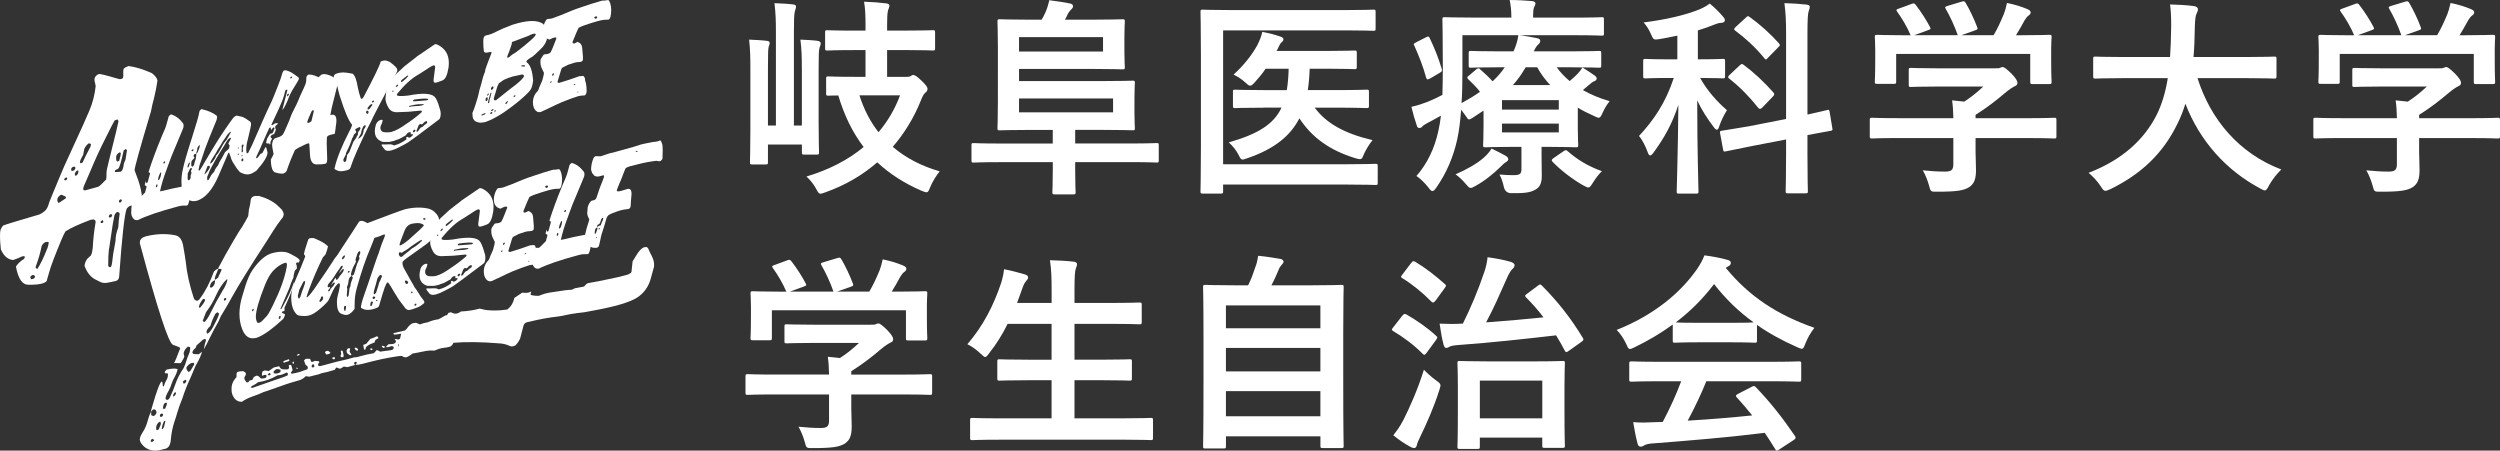
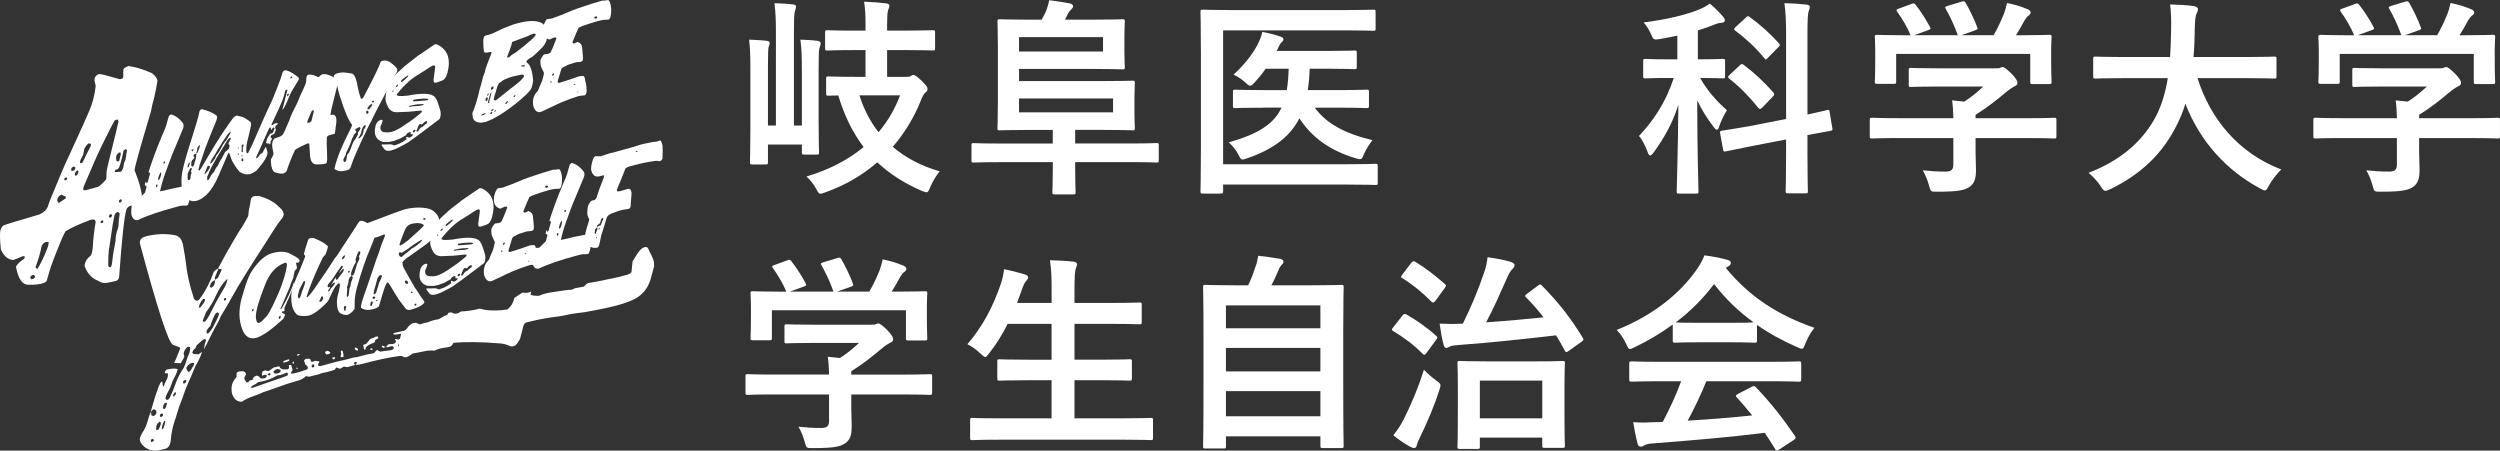
<svg xmlns="http://www.w3.org/2000/svg" id="_レイヤー_2" viewBox="0 0 945.82 170.48">
  <rect x="0" y="0" width="945.82" height="170.48" fill="#333333" stroke="none" />
  <defs>
    <style>.cls-1{fill:#fff;}</style>
  </defs>
  <g id="_レイヤー_1-2">
    <g>
      <g>
        <g>
          <path class="cls-1" d="M43.91,106.3l-.5,.09c-1.03,.25-2.01,.45-2.96,.6-.94,.16-1.79,.04-2.54-.34l-1.62-.81c-1.91-.9-3.34-2.64-4.29-5.22,0-.72,.29-1.56,.87-2.52,.39-.44,.89-.92,1.5-1.44,.03-.15,.08-.27,.17-.38,.22-.42,.4-1.22,.54-2.39,.17-3.35,.54-6.68,1.12-10-.17-.73-.6-1-1.29-.82l-.58,.07c-4.58,1.73-7.77,3.19-9.57,4.4-.44,.76-.94,1.79-1.5,3.11-2.61,6.3-4.15,10.38-4.62,12.23l-1,3.47c-.33,.39-.96,.71-1.87,.96-1.11,.3-2.8,.44-5.08,.42-2.27-.01-3.83-2.31-4.66-6.89,.78-1.18,1.78-2.13,3-2.84,.25-.34,.37-.61,.37-.81-.03-.27-.37-.33-1.04-.18-.83,.42-1.96,.87-3.37,1.36-2-.16-3.55-1.49-4.66-4-.22-2.08-.33-3.63-.33-4.66l.04-1.8c.06-.96,.44-1.83,1.17-2.6,.97-.4,5.54-1.79,13.69-4.17,1-.46,1.82-1.04,2.46-1.74,.53-.72,.86-1.41,1-2.06,.14-.51,.58-1.65,1.33-3.44,.97-2.29,1.93-4.6,2.87-6.93,.58-1.54,2.32-5.44,5.22-11.7,2.9-6.26,4.9-10.71,6.01-13.37,1.25-2.92,2.05-6.03,2.41-9.35-.03-.33-.1-.67-.21-1.03-.17-.57-.25-1-.25-1.31,0-.39,.07-.73,.21-1.01,.44-.65,.93-1.04,1.46-1.18,.44-.12,2.98,.51,7.62,1.87,.22,.08,.44,.09,.67,.03,.22-.06,.46-.15,.71-.27,.17-.32,.25-.64,.25-.94l-.04-1.2c0-.72,.06-1.22,.17-1.5,.47-.43,1.08-.78,1.83-1.03,2.5,.3,5.45,1.2,8.87,2.7,1.3,1.04,2,1.99,2.08,2.86-.33,2.17-.75,4.31-1.25,6.41-.5,1.77-.92,3.58-1.25,5.41-.08,.16-.14,.33-.17,.5-3.94,13.18-5.94,20.36-5.99,21.54l.58,1.59c1.08,2.68,1.8,5.25,2.16,7.7,0,.67-.06,1.24-.19,1.72-.12,.48-.24,.97-.35,1.47-.28,.41-.57,.67-.87,.78-1.42,0-2.39,.06-2.91,.2-.47,.13-.94,.5-1.42,1.13-.83,2.33-1.78,10.9-2.83,25.69-.06,.79-.44,1.33-1.17,1.6Zm-31.34-.8c.44-.23,.67-.53,.67-.89-.17-.48-.47-.66-.92-.55-.55,.23-.85,.55-.87,.94,.08,.09,.14,.19,.17,.31,.03,.12,.08,.23,.17,.35l.79-.17Zm1.54-3.7c1.19-1.85,2.34-4.18,3.45-7,.55-1.2,.85-2.27,.87-3.19-.39-.12-.74-.14-1.04-.05-.67,.18-1.21,.67-1.62,1.48-.5,2.55-1.26,5.19-2.29,7.94l.04,.32,.58,.51Zm8.08-24.97l2.71-1.81v-.62l-1.71-.75c-1.03,.47-1.54,1.19-1.54,2.16,0,.17,.18,.51,.54,1.02Zm2.46-8.52l.75-.49,.04-.3c-.03-.19-.15-.33-.37-.44-.53,.34-.79,.57-.79,.71,0,.17,.12,.34,.37,.52Zm2.83-3.67l.67-.26,.46-.87c-.28-.37-.5-.53-.67-.49-.33,.09-.64,.27-.92,.54-.06,.26-.08,.49-.08,.69,0,.36,.18,.49,.54,.4Zm1.29,1.86c.25-.21,.44-.39,.58-.55,.14-.16,.26-.59,.37-1.29l-.46-.21c-.64,.48-.96,.99-.96,1.55,0,.28,.15,.45,.46,.5Zm2-4.78c.36-.12,.55-.27,.58-.45,.5-1.13,1.48-3.12,2.96-5.95l-.04-.07c0-.05,.03-.14,.08-.25,.06-.11,.08-.22,.08-.33-.06-.29-.36-.43-.92-.42-.69,.55-1.24,1.25-1.62,2.1l-.42,2.19c-.81,1.41-1.21,2.32-1.21,2.74,0,.39,.17,.54,.5,.45Zm1.54,10.28l4.79-1.32c.25-.09,.61-.36,1.08-.79,1.19-1.15,1.81-1.77,1.85-1.85,.04-.08,.09-.16,.15-.23,.08-.33,.12-1.13,.12-2.41,0-.69,.28-2.1,.83-4.22,2.47-9.87,3.7-14.96,3.7-15.27-.03-.16-.15-.4-.37-.73l-1.08,.37c-.56,.93-1.66,3.08-3.33,6.47-2.05,3.99-4.04,8.3-5.95,12.92l-2.29,5.28c-.22,.53-.33,.94-.33,1.21l.12,.51,.71,.06Zm6.33,12.37c.3-.08,.46-.23,.46-.46-.03-.16-.14-.38-.33-.66-.47,.29-.71,.55-.71,.77,.03,.33,.22,.44,.58,.34Zm3.16,16.72l.21-.22c.25-.21,.51-1.76,.79-4.67,.22-1.36,.53-3.07,.92-5.12,0-1.55,.31-3.13,.92-4.74,.11-.31,.17-.64,.17-1,.06-1.43,.21-2.91,.46-4.45-.03-.38-.33-.62-.92-.71-.61,.39-.97,.87-1.08,1.46-.44,2.06-.79,4.1-1.04,6.11-.36,2.18-.58,3.65-.67,4.4-.08,.76-.21,1.55-.37,2.37-.17,1.27-.25,3.24-.25,5.94,.06,.43,.35,.64,.87,.64Zm.08-18.84l.25-.11,.33-.8c-.19-.25-.44-.34-.75-.26l-.25,.11-.33,.84c.19,.23,.44,.3,.75,.22Zm3.75-17.28l.42-.28c.39-.63,.62-1.32,.71-2.06,.08-.74,.32-1.47,.71-2.19l.58-3.65-.46-.42-.79,.54c-.92,4.21-1.58,6.47-2,6.78l-.37,.35-.62,.17c-.19,.08-.32,.36-.37,.85,.39,.04,1.12,0,2.21-.09Zm-1.33-3.85l.79-.25c.42-1.58,.62-2.5,.62-2.75-.03-.16-.12-.34-.29-.55-1,.43-1.5,1.11-1.5,2.02,0,.75,.12,1.26,.37,1.52Zm1.21,15.49c.28-.1,.47-.33,.58-.7,0-.42-.21-.57-.62-.46-.31,.19-.46,.43-.46,.71,0,.39,.17,.54,.5,.45Z" />
          <path class="cls-1" d="M52.25,83.24c-.8,.14-1.39-.04-1.78-.52-.55-.63-.83-1.41-.83-2.36,0-2.68,.49-4.32,1.47-4.92,.22-.06,.42-.08,.6-.05,.18,.03,.35,.03,.51,0,.19-.05,.98-.81,2.39-2.28,.07-.09,.17-.19,.28-.3,.07-.17,.16-.5,.25-1.01,.18-.49,.28-.84,.28-1.05,0-.13,0-.23-.03-.3-.02-.07-.03-.12-.03-.16-.13-.02-.26-.04-.39-.05-.13-.01-.19-.13-.19-.35,0-.17,.09-.49,.28-.96l.11-.36c.07,.09,.12,.2,.12,.31,0,.12,.03,.21,.06,.29,.03,.08,.1,.13,.21,.15,.2-.26,.31-.41,.33-.45,.57-1.95,.86-3,.86-3.14,0-.07,0-.14-.03-.19-.02-.05-.03-.1-.03-.16l-.44-.13c0-.2,0-.34,.03-.42,1.28-4.02,2.93-8.48,4.97-13.37,.55-1.31,.87-2.04,.94-2.17,.5-1.1,.99-2.64,1.47-4.64,.11-.36,.17-.56,.17-.6,.2-.31,.48-.57,.83-.78,1.7,.45,3.25,1.59,4.63,3.42,.11,.28,.17,.58,.17,.9,0,.43-.11,.87-.33,1.34l-2.64,6.34c-1.11,2.52-2.12,5.06-3.02,7.64-.04,.1-.08,.23-.12,.38-.05,.15-.11,.31-.18,.48-1.22,3.16-2.1,6.04-2.64,8.64l.36-.1c.3-.04,.6-.1,.92-.16,2.81-.7,4.57-1.09,5.27-1.19,.54-.07,1.07-.18,1.61-.32,2.22-.56,3.33,.27,3.33,2.49,0,.74-.14,1.68-.42,2.83-.11,.53-.25,.97-.42,1.33l-.06,.18c-.15,.15-.33,.26-.55,.32-.11,.03-.56,.03-1.36,0-.43-.02-1.11,.1-2.05,.36-6.83,1.83-11.79,3.52-14.9,5.07Zm7.1-12.42c.07-.02,.16-.29,.25-.82,0-.18-.13-.25-.39-.2-.15,.22-.22,.46-.22,.7l.03,.27c.15,.05,.26,.07,.33,.05Zm.72-2.77l.06-.04c.11-.09,.18-.15,.22-.2,.39-.73,.6-1.57,.64-2.5-.07-.04-.14-.05-.19-.03-.11,.03-.19,.09-.22,.17-.41,.79-.68,1.6-.8,2.41l.14,.24,.17-.04Zm2.16-6.24c.17-.21,.25-.37,.25-.48,0-.22-.1-.31-.31-.25-.24,.06-.36,.29-.36,.68,.09,.09,.23,.1,.42,.06Z" />
          <path class="cls-1" d="M74.51,75.92l-.22,.06c-1,.27-1.97,.14-2.91-.37-.94-.51-1.66-1.34-2.14-2.47l-.53-2.02v-1.05c-.04-.49-.06-.97-.06-1.43,0-1.61,.18-3.14,.53-4.58,.43-2.15,1.53-6.01,3.32-11.57,1.79-5.57,2.75-8.92,2.9-10.07,.06-.53,.36-.91,.92-1.13,2.4,.56,4.3,1.39,5.69,2.5,.07,.13,.12,.36,.14,.68-.07,.52-.24,1.06-.5,1.63-1.3,3.25-2.1,5.22-2.41,5.89-1.15,2.79-2.25,5.86-3.3,9.21l-.42,1.19-.42,1.89,.19,.28c.17-.06,.27-.12,.31-.17,.3-.37,.94-1.45,1.94-3.21,2.92-5.02,5.42-9.04,7.49-12.05,1.54-2.26,2.59-3.76,3.16-4.48,.35-.43,.8-.73,1.36-.92,.61,.11,1.25,.26,1.93,.43,.67,.17,1.64,.74,2.9,1.69l.39,.26c.13,.24,.2,.51,.22,.8,0,.56-.42,2.53-1.25,5.91-.39,1.29-.58,2.63-.58,4.01,.04,.84,.15,1.24,.33,1.19,.22-.06,.38-.16,.47-.29,.09-.14,.57-1.12,1.44-2.94,1.04-2.42,2.34-5.39,3.9-8.9,1.56-3.51,2.54-5.64,2.93-6.4,.39-.76,.84-1.78,1.36-3.07,.33-.9,.85-2.21,1.55-3.91,.8-1.97,1.35-3.57,1.67-4.8,.17-.6,.43-.96,.78-1.07,.26-.07,.51-.07,.75,0,1.18,.33,2.31,.93,3.39,1.78,.41,.32,.8,.6,1.19,.85,.11,.19,.17,.36,.17,.51,0,.28-.66,1.44-1.97,3.5-.93,1.43-1.71,3.06-2.36,4.88-.13,.26-.38,.79-.75,1.6-.37,.81-.78,1.44-1.22,1.89,.85-3.39,1.5-5.91,1.94-7.57,0-.06,0-.08-.03-.08v-.06c-.19-.02-.32-.02-.42,0-.2,.07-.35,.3-.44,.67-.2,1.02-.55,2.17-1.03,3.45-.48,1.29-1.85,4.3-4.11,9.05l.03,.16,.36,.04c.28-.17,.56-.36,.86-.59,.63-.17,1.05-.15,1.28,.05l-.94,.81c-.13,.26-.19,.48-.19,.66,0,.2,.08,.41,.25,.63,0,.43-.21,1.03-.64,1.81l-.92,.38c-.28,.3-.42,.51-.42,.64,0,.17,.09,.34,.28,.51,.02,.01,.05,.02,.1,.03,.05,0,.07,.03,.08,.07,0,.04,.02,.08,.04,.11,0,.19-.09,.41-.28,.69-.19,.27-.28,.54-.28,.8l.03,.16c0,.26-.07,.49-.19,.69l-.31-.5-.86,.04-.31-.33,.39-1.57,1.11-1.77,.86-.2c.28-.39,.48-.8,.61-1.25,.07-.2,.16-.4,.25-.59l-.25-.4-.19,.05c-.09,.02-.18,.08-.26,.17-.08,.09-.17,.21-.26,.36-.09,.15-.21,.29-.36,.4-.06-.1-.08-.24-.08-.42,0-.33-.09-.52-.28-.56-.15,.08-.27,.17-.36,.29-.09,.12-.43,.87-1.03,2.25-2.09,4.82-3.36,7.63-3.8,8.46-.07,.17-.12,.34-.14,.51,0,.04,.06,.11,.17,.21,.33-.11,.85-.69,1.55-1.75l.25-.04c.18-.05,.33-.14,.44-.26,.74-1.49,1.16-2.25,1.25-2.28,.11-.03,.32,.62,.64,1.94l.03,.24c0,1.39-1.41,3.67-4.22,6.85-1,.67-1.82,1.1-2.47,1.27-1.09,.29-2.35,.04-3.77-.77-.83-.89-1.56-1.88-2.19-2.99-.67-1.01-1.08-1.88-1.25-2.63-.06-.24-.27-.83-.64-1.74-.06,.03-.14,.06-.25,.09-.04,.03-.06,.05-.06,.07-.15,.35-1.36,3.2-3.65,8.53-2.28,5.33-5.02,8.5-8.2,9.52Zm-3.3-12.6c.13-.03,.33-.53,.61-1.5,0-.11,0-.18-.03-.21v-.11l-.28,.05c-.3,.47-.5,1.03-.61,1.69,.07,.09,.18,.12,.31,.08Zm.28,4.84c.3-.13,.5-.39,.61-.77,.02-.15,.04-.54,.06-1.15l.31-.8-.25-.74c.04-.12,.09-.23,.17-.34,.07-.1,.13-.2,.17-.29,.04-.09,.06-.18,.06-.25l-.03-.13c-.11-.1-.21-.14-.31-.11-.15,.04-.29,.13-.42,.28l-.89,1.9,.06,.4-.06,.96c0,.39,.04,.69,.11,.91,.13,.13,.27,.18,.42,.14Zm1.33-5.13c.39-.16,.64-.59,.75-1.28,.02-.23,.07-.45,.17-.68,.35-.83,.53-1.8,.53-2.89l-.55,.07c-.06,.05-.13,.11-.24,.16-.1,.06-.18,.22-.24,.49l-.06,.13c.11,.23,.25,.44,.42,.64-.11,.16-.25,.32-.43,.48-.18,.16-.34,.33-.49,.52-.15,.19-.25,.46-.31,.8v1.17c.13,.32,.28,.45,.44,.41Zm-.03-5.82c.09-.02,.17-.08,.24-.16,.06-.08,.11-.16,.14-.25,.03-.08,.06-.15,.1-.19-.13-.09-.28-.12-.44-.08-.24,.08-.36,.23-.36,.43,0,.22,.11,.3,.33,.24Zm1.47,.94c.15-.11,.25-.19,.31-.22,.06-.03,.14-.18,.25-.43,.44-.91,.72-1.73,.83-2.44,0-.04-.05-.1-.14-.18-.37,.27-.66,.66-.86,1.17,0,.57-.13,1.17-.39,1.8l-.03,.12,.03,.19Zm3.25,7.73c.72-.64,1.29-1.37,1.72-2.21,.09-.17,.14-.34,.14-.51,0-.2-.03-.32-.08-.35-.06-.03-.1-.06-.12-.09-.03-.03-.12-.02-.29,.02l-.39,.16-1.17,2.98c.07,.02,.14,.02,.19,0Zm1.19,2.29c.06-.01,.12-.05,.21-.11,.08-.06,.4-.64,.96-1.73,.28-.39,.67-.84,1.17-1.37,.28-.83,.75-1.62,1.42-2.35,.31-.81,.66-1.5,1.03-2.08,.31-.44,.58-.89,.8-1.35l.86-1.62,1.42-1.27c.18-.47,.28-.87,.28-1.18,0-.2-.07-.35-.22-.45-.15-.1-.22-.2-.22-.29,0-.17,.16-.5,.47-1.01,.22-.34,.39-.71,.5-1.11l-.31-.17c-.57,.39-1.03,.88-1.36,1.46-.33,.58-.67,1.15-1,1.72-1.07,1.66-2.11,3.35-3.11,5.08-1.55,2.69-2.43,4.43-2.64,5.2-.07,.28-.19,.55-.35,.83-.16,.27-.24,.55-.24,.83,0,.61,.05,.94,.14,.99l.19-.02Zm.97-6.28l.42-.31c.18-.16,.62-.73,1.3-1.71l.36-.98c.55-.56,.99-1.15,1.3-1.79,.22-.47,.48-.93,.78-1.4l.58-1.07c.43-.69,.88-1.27,1.36-1.75,.56-.98,1.09-1.95,1.61-2.9-.11-.06-.18-.11-.19-.14-.44,.3-.85,.7-1.22,1.19l-.83,1.25c-.63,.85-1.18,1.73-1.67,2.64-.06,.13-.22,.38-.5,.77-.17,.23-.34,.5-.53,.81-.57,1.08-1.2,2.13-1.89,3.14-.57,.82-.92,1.53-1.03,2.13,0,.07,.05,.12,.14,.13Zm10.52-5.68c.09-.08,.14-.17,.14-.26,0-.07-.02-.12-.07-.13-.05-.02-.08-.04-.1-.07l-.22,.25s.04,.08,.07,.15c.03,.07,.09,.09,.18,.06Zm.06,2.32c.09-.08,.14-.17,.14-.26,0-.07-.04-.12-.11-.14-.07-.02-.12-.03-.14-.05-.02,.02-.06,.06-.11,.1-.06,.04-.08,.09-.08,.15,0,.19,.05,.27,.14,.24l.17-.04Zm1.39,2.57c.28-.22,.43-.42,.47-.6-.02-.2-.12-.39-.31-.58l-.31,.08c-.11,.27-.17,.47-.17,.6,0,.22,.1,.39,.31,.5Zm-.08-1.95s.06-.07,.11-.13c.06-.06,.08-.15,.08-.26-.07-.07-.14-.1-.19-.09-.13,.03-.19,.14-.19,.3,0,.15,.06,.2,.19,.17Zm.22-1.59c.09-.19,.14-.36,.14-.51l-.08-.78c0-.26,.05-.5,.15-.72,.1-.22,.15-.45,.15-.69-.02-.18-.11-.25-.28-.2-.11,.03-.18,.06-.21,.1s-.11,.16-.24,.38c.04,.25,.06,.5,.06,.76,0,.18,0,.4-.03,.66-.02,.25-.03,.54-.03,.85,0,.17,.06,.23,.19,.2l.17-.04Zm16.96-21.08c.37-.34,.56-.58,.56-.73-.02-.11-.1-.23-.25-.38-.31,.25-.47,.45-.47,.6,0,.13,.06,.3,.17,.51Zm1.19-6.76c.37-.12,.56-.27,.56-.45,0-.11-.04-.23-.11-.36l-.44,.2c-.07,.15-.11,.28-.11,.39,0,.07,.04,.15,.11,.22Z" />
          <path class="cls-1" d="M123.32,61.87l-.11,.03c-.87,.23-2.01,.34-3.43,.31s-2.23-1.05-2.46-3.06l-.31-4.8h-.03s-.31-.13-.31-.13l-.78,.24c-2.2,1-3.63,1.76-4.27,2.28-1.05,2.17-2.13,4.84-3.22,8.02-.26,.38-.65,.68-1.17,.9-.87,.07-1.69-.02-2.47-.25l-.86-.24c-.81-.54-1.28-1.79-1.39-3.74l-.03-1.1c.48-.83,.82-1.52,1.03-2.05-.37-1.79-.56-2.89-.56-3.32,0-.57,.1-1.17,.31-1.8,.33-.46,.51-.7,.54-.71,.03-.02,.08-.05,.15-.1,.07-.05,.69-.26,1.86-.62,.39-.12,.8-.41,1.22-.85,.24-.38,.45-.79,.64-1.23,.31-.75,.64-1.49,.97-2.23,.56-1.18,1.04-2.4,1.47-3.64,.11-.34,.26-.69,.44-1.03,1.15-2.12,2.16-4.29,3.02-6.5,.13-.33,.58-1.3,1.36-2.92l.44-1.01c.33-.7,.5-1.41,.5-2.13l.06-1.04c.13-.42,.39-.73,.78-.93,1.04-.04,2,.17,2.89,.61,.31,.16,.64,.27,.97,.35,.22-.21,.44-.42,.67-.64,.22-.22,.47-.36,.75-.44,.43-.11,.95-.1,1.58,.05,1.17,.3,2.22,.77,3.16,1.43,.68,.37,1.03,.91,1.03,1.61,0,.43-.05,.82-.14,1.18l-1.47,5.81c-.48,1.78-.87,3.56-1.17,5.36l.19-.05c1.41-.38,2.11,.34,2.11,2.15,0,.65-.09,1.45-.28,2.4-.04,.25-.06,.49-.06,.71l-.25,1.73c-.09,.12-.22,.2-.39,.24-.22,.02-.61,.11-1.17,.26-.41,.15-.71,.26-.92,.33-.2,.07-.38,.29-.53,.64l-.08,2.35c.09,3.34,.16,5.24,.19,5.69,0,1.15-.18,1.78-.53,1.89Zm-6.44-15.42c.22-.08,.54-.27,.94-.59l.92-3.85c-.15-.2-.22-.32-.22-.36-.35,.09-.59,.3-.72,.61-1.05,2.41-1.58,3.71-1.58,3.89,0,.06,0,.1-.03,.15,.22,.16,.45,.21,.69,.15Z" />
-           <path class="cls-1" d="M130.99,64.47c-1.35,.36-2.39,.41-3.12,.14-.73-.27-1.17-.52-1.32-.76l.03-.23c.85-3.72,2.71-8.37,5.58-13.93,.44-.77,.79-1.54,1.03-2.33,0-.13,0-.2-.03-.21-1.26-1.44-2.79-5.05-4.61-10.84-.33-1.13-.65-2.36-.94-3.69-.28-1.11-.43-1.77-.47-1.98-.57-.64-.86-1.19-.86-1.66,0-.15,.03-.3,.08-.47,.31-.38,.76-.65,1.33-.8,.68-.18,1.38-.29,2.08-.31,.61-.02,1.81,.14,3.61,.48,.87,.58,1.54,2.33,2,5.24,.28,1.44,.66,2.83,1.14,4.16l.39,.12c.26-.14,.48-.4,.67-.76,3.88-7.31,6.04-11.77,6.47-13.39,.24-.1,.46-.18,.67-.23,.65-.17,1.21-.17,1.68,0,.47,.17,.8,.29,.99,.37,1.91,1.38,2.88,2.37,2.91,2.97,0,.2-.02,.43-.06,.68-.11,.25-.69,1.33-1.75,3.24-4.66,8.8-7.1,13.47-7.33,14.01-.33,.77-.54,1.23-.62,1.36-.08,.13-.55,1.04-1.4,2.71-3.4,7.02-5.49,11.77-6.27,14.25l-.33,.95c-.19,.33-.45,.56-.8,.69l-.72,.22Zm-.31-3.22c.07-.15,.18-.32,.31-.5l.36-2.18,.8-.99,1.53-3.91c.61-.74,1.19-1.67,1.75-2.8-.02-.11-.03-.33-.03-.66,.11-.23,.27-.48,.49-.73,.21-.25,.37-.54,.49-.87-.02-.35-.19-.52-.53-.52-.44,.29-.76,.45-.94,.5-.26,.09-.43,.23-.53,.42,0,.18,.06,.34,.19,.46,.13,.12,.19,.26,.19,.41,0,.17-.1,.34-.29,.51-.19,.17-.38,.34-.57,.5-.17,.64-.41,1.15-.72,1.55-.24,1.08-1,2.9-2.28,5.47l-.08,.66c-.09,.21-.32,.62-.69,1.24-.17,.29-.25,.55-.25,.79,.02,.24,.12,.45,.31,.64h.5Zm5.05-8.81c.56-.37,1-.79,1.33-1.24,.33-.77,.52-1.49,.56-2.15,.46-.53,.7-1.01,.72-1.44,0-.15-.07-.24-.19-.28-.24,.06-.45,.2-.64,.42-.54,.9-.83,1.79-.89,2.65l-1.05,1.89c.02,.12,.07,.17,.17,.15Zm3.52-9.44c.13-.27,.19-.5,.19-.66,0-.2-.18-.38-.53-.52l-.39,.35-.03,.31c.02,.25,.13,.43,.33,.52,.04,.06,.18,.06,.42,0Zm.03-1.56l.53-.25c.68-.89,1.05-1.39,1.11-1.52-.07-.2-.24-.3-.5-.28-.52,.36-.95,.81-1.3,1.35-.06,.13-.08,.24-.08,.36,.02,.18,.1,.3,.25,.35Zm1.86-2.66l.39-.35c-.06-.28-.15-.4-.28-.37l-.42,.14-.14,.48,.44,.1Z" />
+           <path class="cls-1" d="M130.99,64.47c-1.35,.36-2.39,.41-3.12,.14-.73-.27-1.17-.52-1.32-.76l.03-.23c.85-3.72,2.71-8.37,5.58-13.93,.44-.77,.79-1.54,1.03-2.33,0-.13,0-.2-.03-.21-1.26-1.44-2.79-5.05-4.61-10.84-.33-1.13-.65-2.36-.94-3.69-.28-1.11-.43-1.77-.47-1.98-.57-.64-.86-1.19-.86-1.66,0-.15,.03-.3,.08-.47,.31-.38,.76-.65,1.33-.8,.68-.18,1.38-.29,2.08-.31,.61-.02,1.81,.14,3.61,.48,.87,.58,1.54,2.33,2,5.24,.28,1.44,.66,2.83,1.14,4.16l.39,.12c.26-.14,.48-.4,.67-.76,3.88-7.31,6.04-11.77,6.47-13.39,.24-.1,.46-.18,.67-.23,.65-.17,1.21-.17,1.68,0,.47,.17,.8,.29,.99,.37,1.91,1.38,2.88,2.37,2.91,2.97,0,.2-.02,.43-.06,.68-.11,.25-.69,1.33-1.75,3.24-4.66,8.8-7.1,13.47-7.33,14.01-.33,.77-.54,1.23-.62,1.36-.08,.13-.55,1.04-1.4,2.71-3.4,7.02-5.49,11.77-6.27,14.25l-.33,.95c-.19,.33-.45,.56-.8,.69l-.72,.22Zm-.31-3.22c.07-.15,.18-.32,.31-.5l.36-2.18,.8-.99,1.53-3.91c.61-.74,1.19-1.67,1.75-2.8-.02-.11-.03-.33-.03-.66,.11-.23,.27-.48,.49-.73,.21-.25,.37-.54,.49-.87-.02-.35-.19-.52-.53-.52-.44,.29-.76,.45-.94,.5-.26,.09-.43,.23-.53,.42,0,.18,.06,.34,.19,.46,.13,.12,.19,.26,.19,.41,0,.17-.1,.34-.29,.51-.19,.17-.38,.34-.57,.5-.17,.64-.41,1.15-.72,1.55-.24,1.08-1,2.9-2.28,5.47l-.08,.66c-.09,.21-.32,.62-.69,1.24-.17,.29-.25,.55-.25,.79,.02,.24,.12,.45,.31,.64h.5Zm5.05-8.81c.56-.37,1-.79,1.33-1.24,.33-.77,.52-1.49,.56-2.15,.46-.53,.7-1.01,.72-1.44,0-.15-.07-.24-.19-.28-.24,.06-.45,.2-.64,.42-.54,.9-.83,1.79-.89,2.65l-1.05,1.89c.02,.12,.07,.17,.17,.15Zm3.52-9.44c.13-.27,.19-.5,.19-.66,0-.2-.18-.38-.53-.52l-.39,.35-.03,.31c.02,.25,.13,.43,.33,.52,.04,.06,.18,.06,.42,0m.03-1.56l.53-.25c.68-.89,1.05-1.39,1.11-1.52-.07-.2-.24-.3-.5-.28-.52,.36-.95,.81-1.3,1.35-.06,.13-.08,.24-.08,.36,.02,.18,.1,.3,.25,.35Zm1.86-2.66l.39-.35c-.06-.28-.15-.4-.28-.37l-.42,.14-.14,.48,.44,.1Z" />
          <path class="cls-1" d="M148.12,56.89c-1.28,.34-2.15,.22-2.61-.36-.74-.87-1.13-1.46-1.17-1.74,.11-.09,.21-.14,.31-.16,.39,.04,1.21,.04,2.47-.02,.72-.06,1.38,.07,1.97,.42,1.78-.48,3.35-1.26,4.72-2.35,0-.28-.06-.45-.17-.51,.04-.2,.17-.33,.39-.41l.75,.35c.33-.11,.6-.23,.8-.38,.44-.38,.67-.63,.67-.76,0-.07-.04-.14-.11-.19h-.8s.08-.72,.08-.72c-.22-.07-.41-.09-.56-.05-.22,.06-.47,.19-.75,.39-.17,.19-.37,.47-.61,.83l-2.05,1.13c-.39,.22-.78,.38-1.18,.48-.4,.11-.77,.25-1.12,.44-.2,.02-.56,.1-1.08,.23-.37,.1-.63,.16-.78,.18-.83-.02-1.66-.02-2.47,0-2.02-.64-3.02-2-3.02-4.07,0-.68,.14-1.53,.42-2.53,.43-.95,1.04-1.53,1.83-1.74,.17-.04,.35-.05,.56,0l.19,.25c-.18,.77-.45,1.47-.8,2.1l-.08,.69c0,.81,.4,1.35,1.19,1.59,1.24,.15,2.25,.12,3.02-.09,1.5-.4,3.35-1.4,5.55-2.99,1.92-1.24,3.85-2.7,5.77-4.38,.13-.27,.19-.44,.19-.5-.13-.15-.31-.21-.55-.18-.87,.07-2.39,.21-4.55,.44-.43,.04-1.66,.09-3.72,.14-1.83,.19-3.12-.37-3.87-1.7s-1.12-2.5-1.12-3.51c.02-.34,.11-1.15,.28-2.43,.33-2.14,1.57-4.4,3.72-6.77l3.27-3.01c1-.82,1.85-1.48,2.54-1.98,.69-.5,1.42-1.07,2.18-1.72l6.72-4.57c.26-.07,.61,0,1.05,.19,2.81,1.41,4.22,3.7,4.22,6.86,0,.59-.05,1.22-.14,1.9-.43,2.74-1.19,4.33-2.3,4.75-1.11,.43-1.87,.69-2.28,.8-.39,.1-.69,.07-.92-.12-.09-.25-.14-.52-.14-.8l.03-.37c.39-2.88,.58-4.39,.58-4.54,0-.55-.25-.77-.75-.63-.24,.06-.69,.3-1.36,.7-1.76,1.1-2.88,1.83-3.36,2.18l-.78,.49c-2.63,1.46-5.36,3.93-8.19,7.41l-.06,.32c0,.5,1.42,.59,4.25,.28,5.27-1.02,8.6-.89,9.99,.4,.63,.55,1.28,2.02,1.94,4.39,.28,.68,.42,1.37,.42,2.05,0,.65-.1,1.25-.31,1.8l-.39,.44c-6.73,5.1-10.57,7.95-11.52,8.55-.83,.52-2.08,1.2-3.75,2.03-1.04,.52-1.92,.88-2.66,1.07Zm.55-22.18c.13-.03,.21-.12,.25-.26,0-.06-.03-.1-.08-.14-.06-.04-.11-.05-.17-.04-.15,.04-.24,.13-.28,.27,0,.07,.04,.14,.11,.19l.17-.02Zm1-1.74c.61-.16,.92-.42,.92-.77,0-.09-.02-.18-.06-.26-.41,.13-.69,.47-.86,1.04Zm2.33-1.93c1.04-.74,1.85-1.49,2.44-2.26-.04-.17-.15-.24-.33-.19-.35,.28-.7,.55-1.05,.81-.35,.26-.69,.53-1.03,.8-.2,.15-.32,.36-.36,.62,.06,.15,.17,.22,.33,.22Zm7.55,8.86c.31-.08,.57-.19,.78-.32-.04-.03-.07-.07-.08-.13-.02-.06-.06-.08-.11-.07-1.63,.03-2.65,.1-3.05,.21-.2,.05-.95,.21-2.25,.46l-.08,.19c0,.09,.06,.15,.17,.18,.57-.15,1.32-.24,2.25-.27,1,0,1.79-.09,2.39-.25Zm-2.94,10.17c.18-.05,.4-.32,.64-.81l-.42-.22s0-.02-.03-.02c-.17,.1-.3,.2-.39,.3-.09,.1-.17,.29-.22,.56,.15,.16,.29,.23,.42,.19Zm4.97-12.13c.15-.04,.3-.12,.44-.23l-.03-.13c0-.33-1.17-.38-3.52-.14-.56,.06-1.11,.13-1.67,.22l-.19,.02c-.24,.16-.36,.31-.36,.46l.19,.2,1.03-.05c2.05-.18,3.14-.27,3.25-.26,.43-.02,.71-.05,.86-.09Zm-3.94,11.93l.53-.22c.41-.68,.75-1.14,1.03-1.39l.69-.3c.41-.46,.89-.87,1.44-1.22,.17-.08,.26-.23,.28-.44,0-.13-.04-.29-.11-.47h-.25c-.48,.14-.93,.49-1.36,1.07-.02,.02-.12,.08-.31,.17-.33-.13-.53-.19-.58-.18-.39,.18-.66,.5-.8,.96-.11,.38-.26,.76-.44,1.15-.15,.3-.22,.48-.22,.53s.04,.17,.11,.33Z" />
          <path class="cls-1" d="M183.55,46.17c-1.65,.44-3,.26-4.05-.55-.37-.44-.59-.88-.67-1.32-.07-.59-.11-1.07-.11-1.44,0-.15,.07-.34,.19-.58,.11-.12,.47-1.11,1.07-2.95,.6-1.84,.99-3.24,1.18-4.2,.13-.72,.31-1.44,.56-2.17,.13-.33,.47-1.62,1.03-3.85,.11-.23,.19-.45,.25-.65,.07-.32,.19-.63,.36-.93,.13-.35,.23-.81,.31-1.39,.67-1.95,1.3-3.66,1.91-5.12,.26-.62,.39-.99,.39-1.1,0-.07-.02-.15-.06-.23-.2-.06-.43-.05-.69,.02-1.37,.37-2.09,.24-2.16-.39-.15-.85-.22-2.11-.22-3.77,0-.57,.07-1.06,.22-1.47,.09-.3,.39-.54,.89-.71l.86-.18c.91-.24,2.15-.77,3.72-1.58,1.15-.6,2.69-1.26,4.63-1.96,.33-.18,1.23-.47,2.69-.86,4.29-1.15,7.43-1.12,9.41,.09,.3,.2,.53,.46,.69,.79,.67,1.38,1,2.88,1,4.51,0,1.05-.54,2.24-1.61,3.57-.07,.09-.46,.48-1.17,1.17-1.3,1.27-2.16,2.08-2.61,2.42-1.61,.95-2.41,1.57-2.41,1.87,.02,.2,.08,.34,.19,.42,1.29,.91,2.08,3.19,2.36,6.83-.2,1.61-.5,2.72-.89,3.33-.39,.61-.99,1.3-1.8,2.05-2.15,2.07-4.94,4.29-8.38,6.66-1.67,1.13-3.39,2.11-5.19,2.94-.87,.38-1.5,.63-1.89,.76Zm-1.19-2.46l.5-.19c.26-.07,.51-.2,.75-.39,.04-.08,.06-.21,.08-.38-.65,.17-1.16,.39-1.53,.66l-.03,.15c0,.09,.07,.15,.22,.16Zm1.58-5.42c.39-.1,.58-.44,.58-1.02,0-.22-.07-.41-.22-.55-.37,.23-.56,.48-.58,.74l-.03,.34c.02,.27,.1,.44,.25,.49Zm.53-2c.3-.32,.44-.54,.44-.67,0-.11-.07-.22-.19-.34-.06,.11-.12,.21-.19,.3-.07,.09-.12,.17-.15,.24-.03,.06-.04,.12-.04,.18,0,.13,.02,.2,.06,.22,.04,.02,.06,.04,.08,.07Zm.53,2.69c.11-.16,.17-.41,.17-.77,0-.22,.02-.39,.06-.51,.2-.46,.34-.94,.42-1.44,.06-.33,.15-.69,.28-1.07,0-.09-.07-.14-.22-.13-.22,.36-.34,.64-.36,.85-.5,1.61-.75,2.62-.75,3.03,.06,.1,.19,.11,.42,.05Zm.83,4.13c.15-.04,.31-.2,.47-.49-.07-.18-.23-.25-.47-.21-.2,.13-.35,.31-.44,.54,.13,.15,.28,.2,.44,.16Zm.14-9.06c.22-.13,.4-.26,.53-.38,.13-.12,.2-.41,.22-.88l-.36-.1c-.39,.2-.6,.52-.64,.98l.25,.38Zm.19,7.94c.22-.08,.44-.29,.67-.65-.2-.04-.37-.04-.5,0-.22,.06-.43,.28-.61,.66,.17,.03,.31,.03,.44,0Zm1.44-4.02l.19-.14c4.11-3.3,6.57-5.24,7.38-5.81,1.05-.8,2.01-1.71,2.86-2.74,.09-.14,.18-.31,.25-.54-.13-.39-.43-.57-.89-.54-2.11,.45-3.27,.71-3.47,.76-1.11,.3-2.22,.72-3.33,1.25-.15,.08-.78,.52-1.89,1.34-.43,.8-.72,1.57-.89,2.32-.09,.41-.21,.83-.36,1.26-.31,.82-.54,1.61-.67,2.34,.07,.39,.34,.55,.8,.48Zm-.31,4.27c.09-.02,.2-.12,.33-.28l-.17-.29c-.31,.18-.47,.29-.47,.35,0,.07,.06,.15,.17,.23h.14Zm4.22-2.86l.69-.93c0-.11-.05-.17-.14-.18-.3,.08-.58,.33-.86,.76l-.03,.12c0,.13,.11,.21,.33,.24Zm.8-17.61c.31-.1,.63-.33,.94-.7,.09-.1,.39-.31,.89-.63,.39-.21,.75-.44,1.08-.68,2.15-1.57,4.21-3.26,6.19-5.07,.5-.43,.94-.96,1.33-1.58-.13-.19-.25-.31-.36-.36-.11-.05-.36-.03-.75,.08-.61,.16-1.18,.41-1.72,.74-.2,.11-2.28,.89-6.22,2.33l-.08,.52c-.02,.36-.11,.71-.28,1.07-.37,1.17-.8,2.32-1.28,3.45-.07,.13-.15,.37-.22,.73l.22,.13,.25-.04Zm2.36,14.91c.24-.21,.36-.35,.36-.4,0-.07-.06-.17-.17-.29l-.42,.22-.17,.38c.07,.11,.2,.14,.39,.09Zm3.72-11.51l.17-.07c.06-.09,.08-.16,.08-.22s-.07-.12-.22-.19c-.5-.01-.92,.02-1.25,.11l.19,.39,.11-.06c.09-.02,.24-.02,.43,.02,.19,.04,.36,.04,.49,0Z" />
          <path class="cls-1" d="M204.64,42.35c-1.15,.31-2.03-.22-2.66-1.59-.24-.55-.36-1.21-.36-1.98,0-1.74,.62-3.2,1.86-4.38,.33-.68,.52-1.14,.55-1.37l1.08-2.45c.07-.39,.18-.8,.33-1.23,.17-.56,.29-1.15,.36-1.76l-.83-1.75c-.33-.71-.5-1.44-.5-2.2v-.8c0-.37,.41-1.09,1.22-2.16l.5-.16c.18-.05,.3-.06,.33-.03,.3,0,.54-.03,.72-.08,.22-.06,.54-.2,.94-.42,.41-.59,1.18-2.4,2.33-5.43l-.19-.39c-.37,0-.66,.04-.86,.09-.26,.07-.77,.31-1.53,.71-1.66-.4-2.5-1.58-2.5-3.52,0-1.29,.38-2.57,1.14-3.83,.11-.1,.18-.19,.22-.25,.13-.09,.27-.16,.42-.19,.09-.02,.18-.03,.25-.01,.43,0,.95-.09,1.58-.26,2.42-.87,4.31-1.61,5.66-2.21,1.96-.88,4.97-1.96,9.02-3.25,1.37-.38,2.75-.79,4.13-1.22,.65,.03,1.28-.03,1.89-.17l.39-.05c.65,.55,1.02,1.75,1.11,3.62,0,2.24-.33,3.5-1,3.79-.7,0-1.28,.03-1.72,.07-.59,.07-1.42,.24-2.47,.52-3.96,1.15-6.35,2-7.16,2.53-.37,.71-1.12,2.46-2.25,5.26-.02,.08-.03,.19-.03,.34,.13,.28,.38,.37,.75,.27,.2-.05,.39-.14,.57-.26,.18-.12,.36-.22,.54-.31,1.09,.36,1.69,1.1,1.79,2.24,.1,1.14,.2,2.29,.29,3.45l-.03,1.23c-.19,.33-.4,.52-.64,.59-.19,.05-.45,.09-.8,.13-.57,0-1.14,.08-1.69,.23l-2.5,.81-2.14,1.1c-.24,.23-.4,.5-.47,.82-.46,1.46-.91,2.92-1.33,4.38l.03,.33c.17,.2,.4,.25,.69,.17,.67-.23,1.28-.43,1.83-.57,.76-.2,2.65-.84,5.66-1.91,.72-.08,1.22-.12,1.5-.12,.41,.26,.64,.73,.69,1.4,.04,.53,.14,.95,.31,1.28,.18,.95,.28,1.91,.28,2.89s-.25,1.55-.75,1.81c-1.02,.03-1.79,.12-2.33,.26l-.53,.17c-.76,.28-1.53,.54-2.3,.78-2.59,.95-4.47,1.72-5.63,2.31-.39,.22-.8,.42-1.22,.6-1.52,.68-3.03,1.4-4.55,2.13Zm3.72-11.01l.08-.05c.17-.1,.25-.21,.25-.34,0-.18-.06-.26-.17-.23-.22,.06-.33,.21-.33,.45,.02,.14,.07,.2,.17,.18Zm.72-2.64c.18-.07,.34-.25,.47-.54,.02-.06,.03-.15,.03-.26-.02-.07-.06-.11-.11-.12-.06-.01-.11-.03-.17-.05-.26,.14-.39,.34-.39,.6,0,.2,.06,.33,.17,.37Zm8.35,3.45c.09-.02,.19-.13,.31-.3-.24-.03-.38-.04-.42-.03-.07,.02-.2,.13-.39,.33h.5Zm1.19,2.85c.13-.05,.19-.14,.19-.27-.02-.09-.06-.12-.11-.11-.17,.04-.25,.13-.25,.26,.02,.09,.07,.13,.17,.12Zm6.88-27.9c.3-.25,.44-.41,.44-.48s-.03-.19-.08-.34c-.17-.08-.35-.1-.55-.05-.17,.04-.32,.15-.47,.32l.03,.3c.24,.16,.45,.24,.64,.25Z" />
        </g>
        <g>
          <path class="cls-1" d="M62.53,169.77l-2.16,.54c-2.36,.47-4.34-.02-5.95-1.44-1.03-1-1.54-1.88-1.54-2.63,0-.67,.4-1.61,1.19-2.84,.79-1.23,1.41-2.67,1.85-4.35,.33-1.28,.73-2.39,1.21-3.32l-.04-.2c.03-.23,.25-1.01,.67-2.34,1.61-5.56,2.75-8.52,3.41-8.86,.17,.07,.26,.19,.29,.36,.03,.17,.05,.4,.06,.67,.01,.27,.09,.57,.23,.9,.19-.13,.29-.22,.29-.24,.14-.68,.42-1.37,.85-2.08,.43-.71,.65-1.41,.65-2.11,0-.25-.03-.45-.08-.6-.17,.04-.33,.05-.48,0-.15-.04-.33-.05-.52-.03-.08-.12-.12-.24-.12-.38s.11-.33,.33-.59c.08-.11,.14-.19,.17-.25,.03-.06,.18-.13,.46-.21,1.78-.39,3.08-.44,3.91-.13-.22,1.06-.61,2.08-1.17,3.06-.5,.83-.87,1.66-1.12,2.51-.25,.84-.61,1.69-1.08,2.54-.78,1.35-1.18,2.31-1.21,2.9,0,.5,.31,.69,.92,.59,.06-.07,.14-.15,.25-.23,.11-.09,.22-.2,.33-.34,1.08-2.29,1.79-3.98,2.12-5.06,.75-2.23,1.82-4.34,3.2-6.35,.42-.83,.76-1.71,1.02-2.62,.26-.92,.59-1.8,.98-2.66,.31-.61,.47-1.35,.5-2.22l-.04-.45c-.39-.06-.64-.13-.75-.22-.86,.59-1.43,1.45-1.71,2.58l.29,1.17c-.14,.54-.39,1.05-.75,1.53l-.58,1.03-2.58-.06c.31-.36,1.1-2.24,2.37-5.63-.19-.31-1.11-.73-2.75-1.26-1.64-.53-5.83-13.37-12.57-38.51l.04-.3c.03-1.09,.79-1.84,2.29-2.24,3.8-.94,7.41-1.08,10.82-.44,1.66,.22,2.73,1.43,3.2,3.64,.55,3.1,.9,5.23,1.04,6.38,.39,4.17,1.4,8.77,3.04,13.8,.19,.45,.35,.67,.46,.67,.17,.18,.44,.3,.83,.36,.5-.19,.87-.51,1.12-.97,1.91-2.51,3.65-5.86,5.2-10.05,.5-.58,1.04-.96,1.62-1.14,0-.19,.25-.71,.75-1.53,1.08-2.12,2.77-5.16,5.08-9.1,1.5-2.57,2.59-4.33,3.29-5.29,.69-1.13,1.44-2.45,2.25-3.97,.08-.55,.14-1.08,.17-1.58,.03-.62,.15-1.29,.37-2.02,.11-.39,.26-1.32,.46-2.79,.17-.49,.51-.86,1.04-1.11,.53-.14,.87-.18,1.04-.11,.67-.07,1.14-.03,1.42,.12,2.25,.62,4.25,1.6,5.99,2.93l1.66,1.55c.69,.56,1.12,1.32,1.29,2.28-.06,.71-.36,1.35-.92,1.91-.97,1.23-1.94,2.61-2.89,4.13-.96,1.52-1.91,3.02-2.85,4.49-6.3,9.68-10.59,16.59-12.86,20.72-1.22,2.24-2.5,4.44-3.83,6.6-.28,.41-.5,.81-.67,1.22-.17,.41-.36,.86-.58,1.36-1.17,2.06-2.28,4.15-3.33,6.26-.72,1.5-1.48,2.99-2.29,4.48,.19-1.41,.47-2.6,.83-3.55-.08-.31-.31-.43-.67-.36l-.5,.22-2.41,2.15c-.22,.7-.42,1.08-.58,1.16-.56,.4-.9,.94-1.04,1.61l.46,.5,1.96,.1,1.25-.96c-.31,1.22-.97,2.74-2,4.57-.25,.37-.47,.81-.67,1.3-.5,1.24-1.04,2.53-1.62,3.85-1.25,2.64-2.3,5.29-3.16,7.97-.83,2-1.53,3.96-2.08,5.89-.19,.8-.44,1.59-.75,2.37-.86,2.56-1.37,5.07-1.54,7.53-.17,1.82-.86,2.91-2.08,3.26Zm-5.08-2.51l.87-.61-.46-.67c-.06,.04-.2,.11-.44,.2-.24,.09-.37,.29-.4,.61,0,.17,.06,.28,.17,.33,.11,.05,.19,.1,.25,.14Zm.79-9.87c.64-.48,.96-.92,.96-1.34,0-.72-.33-1.12-1-1.19-.17,.04-.32,.12-.46,.23-.14,.11-.24,.22-.31,.33-.07,.12-.16,.22-.27,.3l.08,1.35c.17,.18,.44,.27,.83,.28l.17,.04Zm1.12,5.36l.67-.26c.55-1.2,.83-1.96,.83-2.26,0-.22-.1-.47-.29-.75-.94,.45-1.44,1.23-1.5,2.36,0,.5,.03,.77,.1,.8,.07,.04,.11,.07,.12,.09,.01,.02,.03,.03,.06,.02Zm1.79-5.06c.33-.17,.51-.42,.54-.73,0-.39-.19-.55-.58-.47-.42,.11-.62,.36-.62,.75,0,.42,.22,.56,.67,.45Zm.29,4.71c.19-.19,.35-.39,.48-.61,.12-.21,.34-1.03,.65-2.44-.08-.09-.19-.11-.33-.08-.11,.03-.19,.09-.25,.19-.44,.95-.71,1.88-.79,2.79l.25,.14Zm1-7.72c.47-.96,.71-1.67,.71-2.15-.14-.16-.29-.21-.46-.17-.61,.16-.94,.78-1,1.85l-.12,.28c.03,.13,.32,.19,.87,.18Zm3.33-4.68c.53-.47,.79-.86,.79-1.17,0-.19-.08-.37-.25-.52-.56,.48-.83,.97-.83,1.47,0,.17,.1,.24,.29,.21Zm3.79-4.76l.75-.58c.11-.2,.17-.39,.17-.59,0-.22-.11-.36-.33-.41-.64,.34-.96,.62-.96,.84,.03,.16,.15,.4,.37,.73Zm1.83-4.53c.14-.06,.29-.15,.46-.25,.17-.1,.71-.97,1.62-2.6,0-.19-.03-.38-.08-.56-.39-.03-.69-.02-.92,.04-.22,.06-.44,.17-.67,.34-.67,.46-1.11,.96-1.33,1.52,.22,.86,.53,1.36,.92,1.5Zm4.25-24.24c1.3-1.49,1.96-2.51,1.96-3.06,0-.22-.26-.32-.79-.29-.86,1.01-1.39,2.02-1.58,3.05,0,.08,.14,.19,.42,.3Zm1.71,5.29c.17-.04,.28-.12,.33-.21,.78-.96,1.43-2.01,1.96-3.15,1.39-2.84,2.9-5.63,4.54-8.38,.92-1.35,1.54-2.76,1.87-4.21,0-.03-.07-.09-.21-.19-1.53,1.41-2.9,3.46-4.12,6.14-.97,2.23-2.22,4.33-3.75,6.29l-1.29,3.34c.19,.28,.42,.4,.67,.36Zm1.33,4.39c.83-.61,1.62-1.71,2.37-3.3,.8-1.41,1.43-2.8,1.87-4.16-.19-.14-.42-.33-.67-.57-.08,.08-.22,.18-.4,.29-.18,.12-.33,.26-.44,.43-.81,1.55-1.42,3.04-1.83,4.49l-.08,.06c-.92,.86-1.37,1.59-1.37,2.2,0,.33,.12,.54,.37,.61l.17-.04Zm1.37-17.35c.8-.47,1.23-1.23,1.29-2.3l.04-.51c-1.17,.37-1.83,1.23-2,2.57,.19,.23,.42,.3,.67,.24Zm1.33-2.94l1.08-.75c.89-1.85,1.33-2.81,1.33-2.9l-.04-.41-1.12-.11c-.92,2.05-1.37,3.28-1.37,3.7,0,.19,.04,.35,.12,.47Zm3.62,7.85c.39-.1,.58-.34,.58-.7-.03-.24-.17-.33-.42-.26-.31,.08-.46,.3-.46,.66,0,.25,.1,.35,.29,.3Z" />
          <path class="cls-1" d="M97.3,127.73l-.33,.09c-2.44,.65-4.21-.41-5.3-3.19-.72-1.82-1.08-3.77-1.08-5.84,0-1.83,.26-3.75,.78-5.76,.7-2.39,1.22-4.11,1.55-5.16,.83-2.48,1.68-4.35,2.55-5.62,2.5-3.65,4.99-5.8,7.46-6.47,2.92-.78,5.21-.7,6.85,.24,.67,.32,1.3,.66,1.91,1.01,.28,.2,.57,.4,.87,.58,.31,.19,.58,.46,.82,.82,0,.15-.03,.28-.08,.41-.11,.25-.22,.42-.33,.51-.09,.02-.19,.02-.31-.02-.11-.04-.21-.04-.31-.02-.2,.07-.32,.23-.36,.46l.25,.74,.11,1-.86,.98-.17,.77c-.17,.56-.27,1.15-.31,1.75-.74,1.59-1.22,2.83-1.44,3.74-2.29,5.3-3.46,8.01-3.5,8.15,.11,.06,.2,.09,.28,.09,.11-.05,.46-.64,1.05-1.78,1.57-2.75,2.85-5.57,3.83-8.46,0-.09,0-.15,.03-.17,.07,.05,.11,.17,.11,.36,0,.57-.25,1.43-.75,2.56-.26,.57-.5,1.13-.72,1.69-.24,.71-1.01,2.48-2.3,5.31l.08,.87c0,.15-.09,.27-.28,.35l-.42,.08c-.22,.08-.33,.27-.33,.56,.67,.23,1.05,.44,1.17,.63,0,.3-.11,.63-.33,1.01-.13,.2-.23,.41-.31,.64-4.2,3.86-7.5,6.23-9.91,7.09Zm-1.64-10.02c.22-.21,.33-.41,.33-.62,0-.18-.09-.28-.28-.29-.11,.1-.19,.2-.25,.29-.06,.09-.09,.3-.11,.64l.31-.03Zm2.3,4.46c.55-.15,1.2-.65,1.94-1.52,.72-.66,1.28-1.31,1.67-1.97,.54-.94,1.11-2.03,1.72-3.26,2.7-5.46,4.42-10.22,5.16-14.29,.07-.35,.11-.67,.11-.95,0-.52-.2-.79-.61-.81-1.79,.59-3.39,1.7-4.8,3.31-1.02,1.14-1.98,2.84-2.89,5.1-2.31,5.78-3.47,9.84-3.47,12.17,.13,1.65,.52,2.39,1.17,2.21Zm7.99-1.56c.15-.28,.22-.54,.22-.78l-.03-.33-.28-.04c-.28,.26-.42,.56-.42,.89,0,.26,.17,.34,.5,.25Z" />
          <path class="cls-1" d="M131.45,119.11c-.57,.15-1.38,0-2.41-.45-1.04-.45-1.56-1.9-1.58-4.34,0-1.11,.24-2.45,.72-4.02,.3-1.37,.44-2.2,.44-2.48s-.11-.51-.33-.69c-.37,.1-.82,.5-1.35,1.19s-1.39,2.42-2.59,5.16c-.31,.62-1.32,1.67-3.01,3.15-1.69,1.48-3.13,2.38-4.31,2.7-1.07,.29-2.37,.31-3.88,.07-.39-.08-.72-.27-1-.56-1.13-1.21-1.77-2.84-1.91-4.87-.04-.58-.06-1.12-.06-1.62,0-1.24,.25-2.61,.75-4.1,.5-1.49,1.42-3.74,2.75-6.74,1.18-2.85,1.78-4.32,1.78-4.42,0-.24-.08-.45-.24-.62-.16-.17-.24-.32-.24-.45,0-.28,.55-2.09,1.64-5.43,.22-.26,.44-.42,.67-.48,.18-.05,.65-.06,1.39-.04l.69,.29c2.15,.87,3.72,1.82,4.72,2.84-.09,.62-.4,1.62-.92,3.02-.3,.36-.64,.75-1.03,1.19-1.92,3.9-3.64,7.88-5.16,11.93-.39,1.03-.72,2.02-1,2.96,.07,.15,.16,.21,.25,.18,.92-.75,2.32-2.55,4.19-5.4,.48-.74,.8-1.2,.94-1.39,1.07-1.47,2.54-3.66,4.41-6.57,.39-.66,.65-1.07,.78-1.23,.81-.96,1.54-1.98,2.16-3.08,.3-.49,.61-.97,.94-1.45,.98-1.47,1.95-2.94,2.91-4.42,.48-.79,1.58-2.5,3.3-5.1,.13-.11,.29-.19,.47-.24,.68-.18,1.59,.11,2.71,.87,1.12,.76,1.99,1.38,2.61,1.84,.62,.46,.93,.73,.93,.81s.02,.13,.06,.18c-.28,.68-.54,1.37-.78,2.07-.44,1.3-.94,2.62-1.5,3.95-1.91,4.38-3.69,9.58-5.36,15.61-.56,2.02-.83,4-.83,5.94,0,1.28,0,1.94-.03,2.01-.89,1.24-1.79,1.98-2.69,2.22Zm-18.31-6.11c.39-.46,.64-.95,.75-1.48,.22-.84,.51-1.66,.86-2.48,.48-1.28,.72-2.1,.72-2.47-.11-.19-.23-.27-.36-.24-.09,.02-.19,.1-.31,.22-.5,1-1.02,2.02-1.55,3.05l-.58,2.32s.06,.26,.14,.68c.02,.16,.13,.29,.33,.38Zm8.19,1.19c.61-.48,.92-.97,.92-1.47,0-.26-.09-.47-.28-.62l-.22,.03c-.17,.04-.29,.23-.36,.57-.04,.21-.14,.42-.31,.61-.17,.19-.25,.46-.25,.79l.5,.09Zm3.02-3.92c.35-.13,.57-.44,.67-.93l.33-.34c.59-.55,1.05-1.18,1.39-1.9l-.25-.24c-.24,.06-.44,.17-.61,.33-.07,.08-.28,.32-.61,.75l.33-.73c.37-.47,.68-1,.94-1.58,.09-.14,.26-.34,.5-.61l.06,.71s.09,.07,.15,.08c.06,.01,.11,.02,.12,.04,.26-.11,.46-.28,.61-.52,.37-.67,.82-1.29,1.36-1.86,.48-.61,.72-1.08,.72-1.41,0-.13-.05-.26-.14-.38-.06,.03-.13,.08-.24,.13-.1,.05-.59,.6-1.46,1.63,.22-.6,.54-1.13,.94-1.61,.37-.52,.55-.88,.55-1.06l-.22-.27c-.09,.06-.23,.13-.42,.19-.2,.37-.46,.76-.78,1.18-.68,.9-1.31,1.84-1.89,2.81-.52,.86-1.12,1.64-1.8,2.34-.43,.43-.64,.86-.64,1.31,0,.15,.07,.28,.22,.38l.72-.22-.19,.69c-.37,.3-.55,.6-.55,.9,0,.06,.06,.12,.17,.21Zm5.19-12.13c.57-.3,.91-.76,1-1.38-.09-.1-.19-.14-.31-.11-.06,.01-.11,.05-.17,.1-.39,.31-.63,.7-.72,1.16l.19,.23Zm.89,19.46l.31-.14c0-.31,.03-.57,.1-.78,.06-.2,.1-.4,.1-.58,0-.09-.02-.19-.06-.29-.19-.06-.31-.08-.36-.07-.11,.03-.25,.15-.42,.36,.02,1.05,.13,1.55,.33,1.49Zm.92-5.21c.37-.23,.56-.51,.58-.85,.17-1.15,.27-1.99,.31-2.5,.15-.3,.28-.6,.39-.91l-.03-.33c0-.31,.3-1.24,.89-2.76l-.39-.65c-.46,.14-.8,.47-1,.99-.13,.28-.2,.52-.22,.73-.04,.82-.25,1.68-.64,2.56,.09,.25,.14,.54,.14,.85,0,.22-.03,.46-.08,.72-.07,.58-.11,1.14-.11,1.69,.02,.12,.07,.28,.17,.45Zm.56-9.2c.06-.01,.18-.12,.39-.33,0-.3-.15-.4-.44-.32-.11,.03-.2,.2-.28,.52,.17,.1,.28,.15,.33,.13Zm1.19,1.18c.28-.07,.55-.28,.8-.6,.24-.66,.47-1.42,.69-2.29,.3-1.17,.74-2.32,1.33-3.44,.04-.07,.06-.13,.06-.21s0-.14,.03-.2l-.22-.61c.07-.2,.16-.4,.25-.59,.18-.33,.28-.61,.28-.85,0-.18-.07-.37-.19-.56l-.17,.02c-.39,.1-.75,.77-1.08,1.98-.09,.38-.21,.74-.36,1.1l-.03,.15,.19,.7c-.15,.41-.33,.79-.55,1.13-.22,.35-.41,.72-.56,1.11-.37,.82-.64,1.64-.8,2.46l.03,.41,.31,.31Z" />
          <path class="cls-1" d="M156.55,116.85l-1.5,.4c-.8,.18-1.5-.22-2.11-1.18l-2.14-2.84c-.17-.31-.41-.71-.72-1.19-.5-.75-1.17-1.85-2-3.29-.76-1.33-1.25-1.98-1.47-1.94-.33,.24-.69,.9-1.08,1.98-.44,1.25-1.17,3.61-2.16,7.07-.22,.39-.96,.76-2.22,1.09-1.92,.52-3.46,.33-4.61-.54,0-.91,.44-2.6,1.33-5.09,.89-2.49,1.97-5.62,3.23-9.41s1.97-5.78,2.1-5.96c.72-2.38,1.49-4.5,2.3-6.36,.07-.19,.12-.37,.14-.54l-.17-.43c-.48,.15-.86,.3-1.14,.44-.61,.29-1.29,.54-2.03,.74-2.9,.78-4.36-.07-4.36-2.55,0-.54,.05-1.09,.14-1.67,.04-.29,.23-.64,.58-1.04,7.86-3.01,12.74-4.81,14.62-5.39,3.16-.74,6.07-.82,8.71-.25,.91,.24,1.7,.65,2.39,1.25,1.24,1.11,1.86,2.42,1.86,3.91,0,.81-.32,2.09-.97,3.84-.65,1.75-2.89,3.89-6.72,6.43l-3.8,2.71c-1.65,1.09-2.48,1.87-2.5,2.33,.02,.7,.15,1.3,.4,1.82,.25,.52,.54,1.03,.87,1.56,1.31,2.39,2.05,3.71,2.22,3.98,.35,.55,.68,1.12,.97,1.71,.04,.16,.12,.29,.25,.4,.5,.63,.95,1.29,1.36,1.99,.46,.8,.97,1.55,1.53,2.25,.44,.49,.67,.88,.69,1.17,0,.15-.03,.29-.1,.41-.07,.13-.49,.46-1.26,1-.56,.39-1.44,.78-2.66,1.16Zm-16.12-1.06c.22-.06,.44-.56,.67-1.51-.19-.19-.34-.27-.47-.23-.11,.03-.26,.2-.44,.51l-.11,1.08c.19,.12,.31,.17,.36,.15Zm1-2.68c.17-.04,.35-.19,.55-.43-.02-.33-.22-.5-.61-.53-.28,.09-.42,.26-.42,.5,0,.07,.01,.14,.04,.21,.03,.07,.08,.13,.15,.18,.07,.05,.17,.08,.28,.06Zm.17-1.79c.18-.07,.42-.26,.69-.57,.11-.46,.26-.93,.44-1.42,.26-.7,.47-1.41,.64-2.14,.04-.19,.1-.37,.19-.52,.24-.38,.42-.75,.54-1.12,.12-.36,.26-.71,.43-1.03-.09-.38-.3-.53-.61-.45l-.25,.07c-.22,.19-.43,.45-.61,.77-.07,.13-.16,.25-.25,.34-.55,2.13-.92,3.43-1.08,3.9-.24,.75-.36,1.35-.36,1.79,0,.3,.07,.42,.22,.38Zm1.05,2.6l.17-.29c-.04-.14-.11-.19-.22-.16-.11,.03-.23,.09-.36,.18,.04,.23,.18,.32,.42,.28Zm9.21-16.73c.15-.04,.31-.13,.47-.27,.44-.43,.91-.83,1.4-1.18,.49-.35,1.03-.79,1.62-1.32,.3-.28,.51-.45,.64-.5,.94-.51,1.81-1.12,2.61-1.84,.24-.23,.47-.44,.69-.63,.22-.19,.34-.36,.36-.51-.02-.11-.09-.18-.22-.22-.93,.51-1.86,1.09-2.8,1.75-.89,.59-1.61,1.12-2.16,1.58-.2,.17-.82,.55-1.86,1.16-.26,.22-.47,.36-.64,.42-.07-.02-.19-.06-.33-.13-.15-.07-.28-.1-.39-.09-.06,.01-.13,.05-.22,.12-.09,.17-.15,.34-.17,.49,0,.07,.01,.14,.04,.18,.03,.05,.04,.11,.04,.18,.15,.52,.43,.79,.83,.83l.08-.02Zm-.39-4.34c.81-.35,1.56-.83,2.25-1.43,.28-.26,.58-.5,.92-.72,3.37-2.96,5.25-4.73,5.66-5.32l.06-.21c-.24-.25-.63-.46-1.17-.63-.61-.22-1.75-.19-3.41,.11-1.31,.35-2.24,1.28-2.78,2.77-1.24,3.16-1.86,4.85-1.86,5.08,0,.28,.11,.4,.33,.36Zm2.53,14.61c.24-.14,.39-.34,.44-.59-.15-.44-.45-.7-.92-.78-.2,.11-.31,.25-.33,.42,.06,.58,.32,.89,.8,.95Zm1.91,3.46c.13-.09,.19-.18,.19-.27,0-.22-.11-.34-.33-.35-.04,.01-.08,.04-.14,.08-.06,.04-.1,.07-.14,.08,.02,.31,.16,.47,.42,.47Zm1.33,4.69c.2-.07,.31-.23,.31-.47,0-.22-.13-.31-.39-.26-.24,.1-.37,.27-.39,.49,.02,.24,.18,.31,.47,.23Zm3.47-32.48c.09-.02,.19-.08,.31-.16-.04-.4-.3-.54-.78-.43-.06,.07-.1,.14-.12,.2-.03,.06-.05,.1-.07,.1,.17,.27,.39,.37,.67,.29Z" />
          <path class="cls-1" d="M165.03,111.36c-1.28,.34-2.15,.22-2.61-.36-.74-.87-1.13-1.46-1.17-1.74,.11-.09,.21-.14,.31-.16,.39,.04,1.21,.04,2.47-.02,.72-.06,1.38,.07,1.97,.42,1.78-.48,3.35-1.26,4.72-2.35,0-.28-.06-.45-.17-.51,.04-.19,.17-.33,.39-.41l.75,.35c.33-.11,.6-.24,.8-.38,.44-.38,.67-.63,.67-.76,0-.07-.04-.14-.11-.19h-.8s.08-.72,.08-.72c-.22-.07-.41-.09-.56-.05-.22,.06-.47,.19-.75,.39-.17,.19-.37,.47-.61,.83l-2.05,1.13c-.39,.22-.78,.38-1.18,.48-.4,.11-.77,.25-1.12,.44-.2,.02-.56,.1-1.08,.23-.37,.1-.63,.16-.78,.18-.83-.02-1.66-.02-2.47,0-2.02-.64-3.02-2-3.02-4.07,0-.68,.14-1.53,.42-2.53,.43-.95,1.04-1.53,1.83-1.74,.17-.04,.35-.05,.56-.01l.19,.25c-.18,.77-.45,1.47-.8,2.1l-.08,.69c0,.81,.4,1.35,1.19,1.59,1.24,.15,2.25,.12,3.02-.09,1.5-.4,3.35-1.4,5.55-2.99,1.92-1.24,3.85-2.7,5.77-4.38,.13-.27,.19-.44,.19-.5-.13-.15-.31-.21-.55-.18-.87,.07-2.39,.21-4.55,.44-.43,.04-1.66,.09-3.72,.14-1.83,.2-3.12-.37-3.87-1.7-.75-1.33-1.12-2.5-1.12-3.51,.02-.34,.11-1.15,.28-2.43,.33-2.14,1.57-4.4,3.72-6.77l3.27-3.01c1-.82,1.85-1.48,2.54-1.98,.69-.5,1.42-1.07,2.18-1.72l6.72-4.57c.26-.07,.61,0,1.05,.19,2.81,1.41,4.22,3.7,4.22,6.86,0,.59-.05,1.22-.14,1.9-.43,2.74-1.19,4.33-2.3,4.75-1.11,.43-1.87,.7-2.28,.8-.39,.1-.69,.07-.92-.12-.09-.25-.14-.52-.14-.8l.03-.37c.39-2.88,.58-4.39,.58-4.54,0-.56-.25-.77-.75-.63-.24,.06-.69,.3-1.36,.7-1.76,1.1-2.88,1.83-3.36,2.18l-.78,.49c-2.63,1.46-5.36,3.93-8.19,7.41l-.06,.32c0,.5,1.42,.59,4.25,.28,5.27-1.02,8.6-.89,9.99,.4,.63,.55,1.28,2.02,1.94,4.39,.28,.68,.42,1.37,.42,2.05,0,.65-.1,1.25-.31,1.8l-.39,.44c-6.73,5.1-10.57,7.95-11.52,8.55-.83,.52-2.08,1.2-3.75,2.03-1.04,.52-1.92,.88-2.66,1.07Zm.55-22.18c.13-.03,.21-.12,.25-.26,0-.06-.03-.1-.08-.14-.06-.04-.11-.05-.17-.04-.15,.04-.24,.13-.28,.27,0,.07,.04,.14,.11,.19l.17-.02Zm1-1.74c.61-.16,.92-.42,.92-.77,0-.09-.02-.18-.06-.26-.41,.13-.69,.47-.86,1.04Zm2.33-1.93c1.04-.74,1.85-1.49,2.44-2.26-.04-.17-.15-.24-.33-.19-.35,.28-.7,.55-1.05,.81-.35,.26-.69,.53-1.03,.8-.2,.15-.32,.36-.36,.62,.06,.15,.17,.22,.33,.22Zm7.55,8.86c.31-.08,.57-.19,.78-.32-.04-.03-.07-.07-.08-.13-.02-.06-.06-.08-.11-.07-1.63,.03-2.65,.1-3.05,.21-.2,.05-.95,.21-2.25,.46l-.08,.19c0,.09,.06,.15,.17,.18,.57-.15,1.32-.24,2.25-.27,1,0,1.79-.09,2.39-.25Zm-2.94,10.17c.18-.05,.4-.32,.64-.81l-.42-.22s0-.03-.03-.02c-.17,.1-.3,.2-.39,.3-.09,.1-.17,.29-.22,.56,.15,.16,.29,.23,.42,.19Zm4.97-12.13c.15-.04,.3-.12,.44-.23l-.03-.13c0-.33-1.18-.38-3.52-.14-.56,.06-1.11,.13-1.66,.22l-.19,.02c-.24,.16-.36,.31-.36,.46l.19,.2,1.03-.05c2.05-.18,3.14-.27,3.25-.26,.43-.02,.71-.05,.86-.09Zm-3.94,11.93l.53-.22c.41-.68,.75-1.14,1.03-1.39l.69-.3c.41-.46,.89-.87,1.44-1.22,.17-.08,.26-.23,.28-.44,0-.13-.04-.29-.11-.47h-.25c-.48,.14-.93,.49-1.36,1.07-.02,.02-.12,.08-.31,.17-.33-.13-.53-.19-.58-.18-.39,.18-.66,.5-.8,.96-.11,.38-.26,.76-.44,1.15-.15,.3-.22,.48-.22,.53s.04,.17,.11,.33Z" />
          <path class="cls-1" d="M186.05,106.34c-1.15,.31-2.03-.22-2.66-1.59-.24-.55-.36-1.21-.36-1.99,0-1.74,.62-3.2,1.86-4.38,.33-.68,.52-1.14,.55-1.37l1.08-2.45c.07-.39,.18-.8,.33-1.23,.17-.56,.29-1.15,.36-1.76l-.83-1.75c-.33-.71-.5-1.44-.5-2.2v-.8c0-.37,.41-1.09,1.22-2.16l.5-.16c.18-.05,.3-.06,.33-.03,.3,0,.54-.03,.72-.08,.22-.06,.54-.2,.94-.42,.41-.59,1.18-2.4,2.33-5.43l-.19-.39c-.37,0-.66,.04-.86,.09-.26,.07-.77,.31-1.53,.71-1.67-.4-2.5-1.58-2.5-3.52,0-1.29,.38-2.57,1.14-3.83,.11-.1,.18-.19,.22-.25,.13-.09,.27-.15,.42-.19,.09-.02,.18-.03,.25-.01,.43,0,.95-.09,1.58-.26,2.42-.87,4.31-1.61,5.66-2.21,1.96-.88,4.97-1.96,9.02-3.25,1.37-.38,2.75-.79,4.13-1.22,.65,.03,1.28-.03,1.89-.17l.39-.05c.65,.55,1.02,1.75,1.11,3.62,0,2.24-.33,3.5-1,3.79-.7,0-1.28,.03-1.72,.07-.59,.07-1.42,.24-2.47,.52-3.96,1.15-6.35,2-7.16,2.53-.37,.71-1.12,2.46-2.25,5.26-.02,.08-.03,.19-.03,.34,.13,.28,.38,.37,.75,.27,.2-.05,.39-.14,.57-.26,.18-.12,.36-.22,.54-.31,1.09,.36,1.69,1.1,1.79,2.24,.1,1.14,.2,2.29,.29,3.45l-.03,1.23c-.19,.33-.4,.52-.64,.59-.19,.05-.45,.09-.8,.13-.57,0-1.14,.08-1.69,.23l-2.5,.81-2.14,1.1c-.24,.23-.4,.5-.47,.82-.46,1.46-.91,2.92-1.33,4.38l.03,.33c.17,.2,.4,.25,.69,.17,.67-.23,1.28-.43,1.83-.57,.76-.2,2.65-.84,5.66-1.91,.72-.08,1.22-.12,1.5-.12,.41,.26,.64,.73,.69,1.4,.04,.53,.14,.95,.31,1.28,.18,.95,.28,1.91,.28,2.9s-.25,1.55-.75,1.81c-1.02,.03-1.79,.12-2.33,.26l-.53,.17c-.76,.28-1.53,.54-2.3,.78-2.59,.95-4.47,1.72-5.63,2.31-.39,.22-.8,.42-1.22,.6-1.52,.68-3.03,1.4-4.55,2.13Zm3.72-11.01l.08-.05c.17-.1,.25-.21,.25-.34,0-.18-.06-.26-.17-.23-.22,.06-.33,.21-.33,.45,.02,.14,.07,.2,.17,.18Zm.72-2.63c.18-.07,.34-.25,.47-.54,.02-.06,.03-.15,.03-.26-.02-.07-.06-.11-.11-.12-.06-.01-.11-.03-.17-.05-.26,.14-.39,.34-.39,.6,0,.2,.06,.33,.17,.37Zm8.35,3.45c.09-.02,.19-.13,.31-.3-.24-.03-.38-.04-.42-.03-.07,.02-.2,.13-.39,.33h.5Zm1.19,2.85c.13-.05,.19-.15,.19-.27-.02-.09-.06-.12-.11-.11-.17,.04-.25,.13-.25,.26,.02,.09,.07,.13,.17,.12Zm6.88-27.9c.3-.25,.44-.41,.44-.48s-.03-.19-.08-.34c-.17-.08-.35-.1-.55-.05-.17,.04-.32,.15-.47,.32l.03,.3c.24,.16,.45,.24,.64,.25Z" />
          <path class="cls-1" d="M203.91,101.61c-.8,.14-1.39-.04-1.78-.52-.56-.63-.83-1.41-.83-2.36,0-2.68,.49-4.32,1.47-4.92,.22-.06,.42-.08,.6-.05,.18,.03,.35,.03,.51,0,.19-.05,.98-.81,2.39-2.28,.07-.09,.17-.19,.28-.3,.07-.17,.16-.5,.25-1.01,.18-.49,.28-.84,.28-1.05,0-.13,0-.23-.03-.3-.02-.07-.03-.12-.03-.16-.13-.02-.26-.04-.39-.05-.13-.01-.19-.13-.19-.35,0-.17,.09-.49,.28-.96l.11-.36c.07,.09,.12,.2,.12,.31,0,.12,.03,.21,.06,.29,.03,.08,.1,.13,.21,.15,.2-.26,.31-.41,.33-.45,.57-1.95,.86-3,.86-3.14,0-.07,0-.14-.03-.19-.02-.05-.03-.1-.03-.16l-.44-.13c0-.2,0-.34,.03-.42,1.28-4.02,2.93-8.48,4.97-13.37,.55-1.31,.87-2.04,.94-2.17,.5-1.1,.99-2.64,1.47-4.64,.11-.36,.17-.56,.17-.6,.2-.31,.48-.57,.83-.78,1.7,.45,3.25,1.59,4.63,3.42,.11,.28,.17,.58,.17,.9,0,.43-.11,.87-.33,1.34l-2.64,6.34c-1.11,2.52-2.12,5.06-3.02,7.64-.04,.1-.08,.23-.12,.38-.05,.15-.11,.31-.18,.48-1.22,3.16-2.1,6.04-2.64,8.64l.36-.1c.3-.04,.6-.1,.92-.16,2.81-.7,4.57-1.09,5.27-1.19,.54-.07,1.07-.18,1.61-.32,2.22-.56,3.33,.27,3.33,2.49,0,.74-.14,1.68-.42,2.83-.11,.53-.25,.97-.42,1.33l-.06,.18c-.15,.15-.33,.26-.56,.32-.11,.03-.56,.03-1.36,0-.43-.02-1.11,.1-2.05,.36-6.83,1.83-11.79,3.52-14.9,5.07Zm7.1-12.42c.07-.02,.16-.29,.25-.82,0-.18-.13-.25-.39-.2-.15,.22-.22,.46-.22,.7l.03,.27c.15,.05,.26,.07,.33,.05Zm.72-2.77l.06-.04c.11-.09,.18-.15,.22-.2,.39-.73,.6-1.57,.64-2.5-.07-.04-.14-.05-.19-.03-.11,.03-.19,.09-.22,.17-.41,.79-.68,1.6-.8,2.41l.14,.24,.17-.04Zm2.16-6.24c.17-.21,.25-.37,.25-.48,0-.22-.1-.31-.31-.25-.24,.06-.36,.29-.36,.68,.09,.09,.23,.1,.42,.06Z" />
          <path class="cls-1" d="M225.84,93.76h-.78c-.48,.05-1.08-.09-1.8-.42-1.41-.59-2.11-1.6-2.11-3.04,0-.39,.09-1,.28-1.82,.26-1.31,.69-2.85,1.3-4.62,.09-.3,.17-.6,.22-.89-.52-.92-.78-1.71-.78-2.37,.04-.73,.09-1.46,.17-2.18,.24-.9,.66-1.67,1.25-2.33,.13-.11,.26-.18,.39-.22,.11-.03,.22-.05,.33-.05s.22-.02,.33-.05c.46-.12,.8-.45,1.03-.97,.72-2.34,1.56-4.66,2.53-6.98,.24-.53,.36-.98,.36-1.35l-.33-.16-1.44,.39c-.63,.17-1.25,.11-1.86-.17l-.89-1.04c-.19-.62-.32-1.03-.42-1.25,0-1.41,.29-2.84,.86-4.31,.15-.37,.42-.66,.8-.85l1.97,.05,3.44-1.14c.18-.05,.38-.09,.6-.13,.21-.04,.45-.09,.71-.16,1.05-.28,2.45-.67,4.18-1.16,1.73-.49,2.92-.82,3.57-1,.31-.08,1.26-.38,2.83-.9,.68-.18,1.88-.43,3.58-.74,.48-.13,.95-.21,1.42-.24,.39-.01,.77-.07,1.14-.17,.33-.09,.66-.21,.97-.37,.22,.03,.38,.18,.47,.43,.09,.25,.19,.52,.31,.81,.17,.34,.25,1.21,.25,2.6,0,.72-.03,1.75-.08,3.07-.19,.4-.45,.7-.8,.91-.35,.09-.68,.09-.97-.02-.19-.06-.38-.09-.58-.09-.59,.1-1.18,.19-1.75,.25-1.92,.26-4.64,.86-8.16,1.8-.78,.21-1.37,.51-1.78,.89-.63,1.7-1.16,3.06-1.58,4.06-.61,1.38-1.18,2.77-1.69,4.14l.22,.44c.43,.02,.87-.04,1.33-.16,.28-.07,1.1-.32,2.47-.75,1.05-.28,1.58,.34,1.58,1.88,0,.44-.05,1.02-.14,1.73-.02,.39-.05,.71-.08,.94l-.11,1.89c0,.28-.12,.57-.36,.87-.2,.13-.41,.22-.61,.27-.5,.1-.83,.14-1,.13-.59,.07-1.18,.18-1.78,.34-.37,.1-.74,.22-1.11,.35-.67,.25-1.34,.5-2.03,.74-.57,.21-1.11,.5-1.61,.88-.35,.35-.57,.74-.67,1.15l-.56,1.95c-.87,2.84-1.31,4.24-1.33,4.19-.28,1.41-.51,2.46-.69,3.17-.19,.71-.28,1.08-.28,1.11-.19,.33-.41,.53-.67,.62l-.06,.04Zm-.8-5.28l.36-.15,.61-1.66v-.64c-.35,.09-.64,.35-.86,.76l-.06,.4c-.07,.24-.11,.49-.11,.75,0,.19,.02,.37,.06,.54Zm.56,1.71c.15-.19,.22-.34,.22-.45l-.11-.08c-.09,.06-.18,.14-.25,.23,0,.22,.05,.32,.14,.3Zm.44-4.25l.44-.45,.78-.24,.44-1.2c.33-.66,.52-1.12,.56-1.37-.13-.17-.23-.24-.31-.22-.09,.02-.21,.12-.36,.29-.19,.25-.3,.53-.33,.84-.15,.56-.32,.94-.53,1.14l-.61,.33c-.13,.15-.19,.28-.19,.41,0,.19,.04,.34,.11,.47Zm.61,.86c.11-.03,.18-.09,.21-.17,.03-.08,.05-.13,.07-.16-.04-.17-.12-.25-.25-.21-.15,.04-.22,.18-.22,.42,0,.11,.06,.15,.19,.11Zm14.21-29.34c.15-.04,.3-.13,.44-.26-.19-.12-.32-.16-.42-.14-.09,.02-.25,.14-.47,.35,.15,.07,.3,.09,.44,.05Z" />
        </g>
        <g>
          <path class="cls-1" d="M246.53,96.71c-.51-.89-.95-1.79-1.31-2.72-.13-.19-.33-.37-.58-.53-.59-.03-1.11,.09-1.55,.38-.75,.5-1.52,1.39-2.3,2.68l-1.46,2.35-.43,4.05c-.14,.21-.28,.37-.42,.46-.39,.26-.76,.44-1.11,.55l-3.53,.92c-1.42,.27-2.83,.56-4.24,.89-1.28,.3-3.64,.76-7.05,1.37l-.58,.25-1.07,1.07-3.45,.64-1.11,.55c-1.21,0-3.53,.29-6.98,.87-1.92,.2-3.74,.68-5.47,1.42-1.1,.06-2.1-.05-2.99-.31-.04,0-.1-.07-.19-.2,.15-.59,.25-.97,.27-1.14-.71,.47-1.62,.63-2.75,.49l-.66-.02-2.96,1.96c-.42,1.84-1.23,3.24-2.42,4.18l-.27,.23c-1.82,.26-3.3,.38-4.44,.37-2.35,0-4.01-.16-4.97-.47-.32-.1-.66-.18-1.02-.24-2.31,.62-4.68,.98-7.1,1.08l-.4,.27c-1.07,.71-2.13,.74-3.19,.1-.07-.1-.46-.05-1.16,.17l-.52,.83c-.37,.03-.77,.18-1.19,.45-.67,.44-1.36,.82-2.09,1.14-1.37,.18-2.7,.56-3.98,1.13-1.03,.16-2.02,.42-2.97,.79l-.02,.02-1.46-.62-1.28,.16-.46,.26c-.68,.45-1.23,1-1.63,1.64-.15,.19-.32,.38-.51,.57l-.47,.33c-.91,.18-1.87,.4-2.9,.65-.74,.15-1.13,.25-1.16,.29-.03,.04-.08,.07-.13,.1-.1,.12-.06,.26,.13,.4,.17,.14,1.1,.05,2.79-.27-.1,.52-.25,1.14-.46,1.89-.2,.1-.39,.2-.58,.32-.25,0-.45-.04-.61-.13-.33-.1-.58-.09-.74,.02l-.03,.23,.21,.12c.31,.25,.31,.56-.01,.95-.32,.38-.92,.57-1.79,.55-.3,0-.6,.02-.9,.09l-.86,.98c.31,.08,.56,.11,.73,.08,.18-.03,.64-.16,1.39-.41,.07,0,.24,.02,.49,.09,.12,.1,.23,.22,.32,.36,.04,.24,0,.45-.16,.63-.25,.3-.65,.47-1.2,.51-1.48,.17-2.38,.29-2.71,.35-.33,.06-.65,.12-.96,.17-.69-.37-1.13-.59-1.32-.64-.07,.08-.12,.12-.16,.13-.43,.43-.76,.79-.99,1.07-1.53,.23-3.68,.73-6.44,1.49-.81,.03-1.57,.17-2.26,.43l-1.22,.35c-2.32,.48-5.63,1.32-9.92,2.52-.55,.17-.95,.15-1.2-.04-.12-.4-.11-.67,.02-.84l.31-.31c.12-.14,.08-.32-.12-.54l-1.53-.15c-.48,.33-.93,.44-1.36,.33l-.43-1.09-1.63-.03c-.33,.27-.56,.48-.67,.62l.58,1.66,.46,.31c.44,.34,.52,.8,.26,1.36l-1.45,.51c-.94,.39-1.94,.7-2.98,.92-.02,.02-.04,.02-.06,0-.94,.23-1.46,.31-1.54,.24-.1-.08-.19-.18-.26-.31l.69-1.02-.51-1.86c-.34-.2-.66-.17-.96,.1,.02,.05,.04,.12,.04,.2,0,.08,.02,.19,.05,.31,.09,.27,.05,.49-.1,.68-.12,.14-.29,.24-.51,.3h-.83c-.75,.04-1.31-.08-1.66-.36-.21-.16-.41-.44-.6-.83-.69,.13-1.37,.28-2.03,.46l-1.96,1.37-1.39-.25-.9,.34c-.21,.54-.3,.91-.26,1.12,.03,.21,.06,.39,.07,.53l.03,.02,.41-.13c.46-.27,.84-.29,1.13-.06l.19,.2c-.08,.3-.18,.53-.3,.67-.24,.25-.87,.37-1.9,.36-.17-.13-.31-.27-.43-.41-.12-.15-.23-.26-.34-.34-.31-.25-.62-.35-.92-.32l-.97,.49c-.24,.38-.44,.76-.59,1.14l-.98,.18-.6,.73-.69-.04-.25-.45c-.61-.72-.67-1.37-.18-1.95,.39-.6,.36-1.07-.1-1.43-.19-.15-.43-.27-.72-.37l-.34,.03c-1.04,.01-1.68,.16-1.92,.45l-.17,.27-.04,1.48-.58,.7c-.97,1.21-1.4,2.6-1.29,4.16,0,1.04,.28,1.98,.85,2.83,.25,.4,.53,.72,.84,.97,.6,.47,1.34,.7,2.21,.69,1.22-.85,2.56-1.52,4.04-2.01,1.47-.49,2.86-1.05,4.16-1.66,.4-.15,.78-.27,1.13-.37,.35-.09,1.41-.46,3.18-1.1,2.92-1.11,5.89-2.09,8.91-2.91,1.07-.26,1.99-.81,2.76-1.64l1.27,.2,2.02-.51c.97-.17,1.91-.46,2.81-.84,1.14-.17,2.76-.59,4.85-1.25l.56-.86c.15-.02,.38,.05,.71,.21,.42,.23,.79,.27,1.11,.09,.31-.17,.67-.4,1.08-.68l1.31,.23,2.96-.83c-.33-.26-.46-.55-.38-.85,.32-.38,.65-.44,1.01-.16,0,.24-.08,.47-.27,.69-.15,.18-.25,.29-.31,.31,.93-.04,1.85-.18,2.77-.42,5.11-1.39,9.58-2.35,13.41-2.88,.53-.11,1.05-.13,1.57-.07,.34,.37,.88,.53,1.64,.46,.47-.19,1-.48,1.58-.87,.2-.17,.42-.33,.65-.51l4.38-.85c1.31-.3,2.64-.39,3.99-.27,1.17-.58,2.38-.94,3.61-1.07,.86-.09,1.67-.25,2.42-.5,.25-.17,.46-.37,.65-.59,.19-.22,.34-.49,.45-.81,4.78-.4,10.45-.33,17.03,.2,1.6,.04,3.07,.4,4.42,1.06,.11,.05,.32,.1,.63,.13,.53-.01,.99-.16,1.41-.43,.68-.66,1.26-1.51,1.75-2.54l1.27-4.84c.1-.47,.38-.85,.85-1.16,.19-.13,.64-.26,1.34-.38,3.7-.92,7.41-1.6,11.14-2.02l1.48-.25c2.31-.52,4.09-.85,5.35-.98,1.91-.17,3.8-.45,5.65-.86,8.79-1.58,14.56-3.28,17.31-5.11,2.41-1.6,4.05-3.84,4.93-6.72,.6-2.3,1.05-3.95,1.36-4.94,.11-1.48-.22-2.86-.96-4.14Zm-141.85,42.95c.34-.08,.84,0,1.49,.25l-.08,.84c-.75,.58-1.58,.73-2.49,.45l-.12-.6c.45-.55,.85-.86,1.19-.94Zm-3.16,1.75c.24-.28,.45-.35,.63-.2,.17,.13,.22,.33,.18,.59-.34,.2-.56,.27-.66,.21-.1-.06-.24-.16-.4-.29l.25-.3Zm7.27,.61c-.79,.41-2.71,1.11-5.75,2.09-2.33,.78-4.65,1.59-6.97,2.44-.39,.23-.82,.22-1.28,0,.34-.41,.72-.69,1.16-.84,.59-.3,1.16-.68,1.7-1.12,2.6-.36,5.03-1.22,7.3-2.58,.88-.07,1.58-.22,2.09-.44,.51-.22,.99-.43,1.44-.65l.24,.14c.25,.2,.27,.52,.08,.96Zm9.21-3.03c-.15-.35-.12-.66,.1-.93l.23-.27,.47,.17c.06,.05,.09,.32,.09,.82-.24,.21-.54,.28-.89,.2Zm32.74-8.97l.12,1.13c-.39-.39-.43-.76-.12-1.13Z" />
          <path class="cls-1" d="M128.94,135.02c.4,.18,.74,.16,1.02-.05,.1-.46-.02-1.2-.36-2.24-.28-.16-.51-.13-.68,.07,.17,.74,.21,1.19,.12,1.35-.21,.3-.25,.59-.11,.87Z" />
-           <path class="cls-1" d="M131.73,133.96c.23,.18,.48,.33,.76,.45l.5-.16c-.26-.51-.51-.92-.73-1.23l.24-1.16c-.46-.19-.82-.13-1.09,.2-.35,.43-.39,.93-.12,1.51l.44,.4Z" />
          <path class="cls-1" d="M125.71,135.44c.02,.15,.09,.27,.21,.37,.27,.21,.51,.19,.73-.08,.17-.2,.16-.38-.03-.52-.17-.13-.41-.12-.74,.02-.05,.02-.12,.08-.18,.16,.02,.02,.02,.03,0,.05Z" />
          <path class="cls-1" d="M123.4,134.12c.66-.09,1.05-.17,1.2-.26,.14-.09,.28-.21,.42-.38-.2-.22-.38-.4-.54-.53-.42-.33-.9-.28-1.46,.15-.07,.21,.02,.49,.29,.83l.11,.18Z" />
          <path class="cls-1" d="M140.3,131.83s-.11,.01-.21,.13c-.08,.14-.05,.26,.1,.38,.22,.14,.45,.14,.68-.01,.05-.1,.06-.15,.04-.17,0-.13-.03-.23-.12-.29-.14-.08-.3-.09-.49-.03Z" />
          <path class="cls-1" d="M135.23,132.65l.16-.13c.08-.1,.09-.26,.03-.48l-.4-.32c-.29-.23-.58-.26-.86-.08,.08,.36,.22,.63,.43,.79,.17,.13,.38,.2,.65,.21Z" />
          <path class="cls-1" d="M137.87,132.33c.19-.02,.31-.06,.36-.12,.1-.16,.14-.32,.13-.47,0-.16,.04-.3,.14-.42,.49-.59,1.45-1.13,2.9-1.63,.09-.03,.16-.07,.2-.12,.04-.05,.08-.08,.12-.08,.07-.21,.13-.38,.17-.52,.04-.13,.09-.26,.16-.38l1.1-.64c-.05-.31-.13-.51-.23-.59-.17-.13-.36-.15-.57-.05-.7,.39-1.44,.69-2.24,.9l-1.54,1.85-1.18,.43c.13,.3,.19,.61,.2,.94,0,.32,.1,.62,.28,.9Z" />
          <path class="cls-1" d="M113.26,134.3l.1-.37c-.39-.07-.7,.03-.93,.32-.1,.12-.12,.23-.05,.31,.49-.05,.78-.14,.88-.26Z" />
          <path class="cls-1" d="M144.57,130.83c-.1,.12-.14,.21-.13,.28,.02,.06,.22,.25,.62,.56l.78-.39c-.75-.42-1.17-.57-1.27-.45Z" />
-           <path class="cls-1" d="M145.85,131.29l.06,.05s.07-.03,.11-.07c-.04-.03-.1-.03-.17,.02Z" />
          <path class="cls-1" d="M109.4,136.53c.12-.14,.09-.35-.1-.63-.33,.14-.68,.26-1.07,.36-.39,.1-.75,.26-1.08,.5,.01,.11,.07,.27,.17,.48,1.34-.42,2.04-.65,2.09-.71Z" />
          <path class="cls-1" d="M112.48,139.51c.1,0,.16,0,.19-.05,.05-.1,.03-.18-.05-.24-.04-.03-.11-.05-.21-.06-.1,0-.18-.01-.24-.02-.07,0-.13,0-.19-.02,.05,.14,.15,.27,.3,.39,.04,0,.1,0,.2,0Z" />
          <path class="cls-1" d="M111.16,137.51c.08-.1,.07-.35-.05-.74-.24,.08-.37,.14-.41,.18-.11,.25-.06,.47,.13,.65,.1,.08,.21,.05,.33-.09Z" />
        </g>
      </g>
      <g>
        <path class="cls-1" d="M303.36,26.32c0-4.76-.08-7.69-.55-11.33,2.14,.08,4.99,.24,6.58,.47,.71,.16,1.11,.48,1.11,.95,0,.63-.32,1.11-.47,1.74-.24,.95-.32,2.38-.32,8.16v19.89c0,7.29,.16,10.94,.16,11.41,0,.79-.08,.87-.87,.87h-4.75c-.79,0-.87-.08-.87-.87v-2.93h-12.84v6.66c0,.79-.08,.87-.87,.87h-5.07c-.79,0-.87-.08-.87-.87,0-.55,.16-4.44,.16-12.36V26.32c0-4.99-.08-7.69-.48-11.33,1.74,.08,5.15,.24,6.82,.47,.79,.08,.95,.48,.95,.87,0,.48-.16,.79-.32,1.19-.24,.79-.32,2.06-.32,7.77v22.19h3.01V12.53c0-4.76-.08-7.45-.55-11.33,2.22,.08,5.23,.24,7.05,.48,.71,.08,1.11,.32,1.11,.79,0,.63-.32,1.27-.48,1.98-.24,1.11-.32,2.93-.32,8V47.48h3.01V26.32Zm20.05-7.37c-7.45,0-9.91,.16-10.38,.16-.79,0-.87-.08-.87-.87v-5.94c0-.79,.08-.87,.87-.87,.48,0,2.93,.16,10.38,.16h4.04v-1.98c0-3.57-.08-6.18-.55-8.96,2.93,.08,5.79,.32,8.4,.63,.79,.08,1.19,.48,1.19,.79,0,.71-.4,1.35-.55,1.98-.24,1.03-.32,2.54-.32,5.39v2.14h6.9c7.37,0,9.91-.16,10.38-.16,.79,0,.87,.08,.87,.87v5.94c0,.79-.08,.87-.87,.87-.48,0-3.01-.16-10.38-.16h-6.9v10.14h7.37c.71,0,1.19-.08,1.58-.32,.32-.16,.55-.4,.95-.4,.55,0,1.43,.55,3.01,2.06,1.9,1.82,2.38,2.62,2.38,3.09,0,.79-.32,1.19-.79,1.51-.71,.63-1.11,1.43-1.74,3.01-2.62,6.58-6.26,12.44-10.62,17.52,4.91,4.2,10.86,7.29,17.75,9.27-1.19,1.43-2.62,3.72-3.57,5.94-.55,1.43-.79,1.98-1.43,1.98-.4,0-.95-.24-1.82-.55-6.58-2.85-12.13-6.42-16.8-10.78-5.63,4.91-12.21,8.72-19.58,11.33-.95,.32-1.51,.55-1.9,.55-.63,0-.95-.55-1.66-1.9-.95-1.74-2.22-3.33-3.65-4.6,8.72-2.62,15.93-6.42,21.64-11.17-4.12-5.39-7.29-11.81-9.59-19.5-2.38,0-3.49,.08-3.73,.08-.79,0-.87-.08-.87-.87v-5.55c0-.79,.08-.87,.87-.87,.48,0,2.77,.16,9.91,.16h4.12v-10.14h-4.04Zm1.74,17.12c1.67,5.31,4.12,9.99,7.21,13.95,3.57-4.2,6.26-8.88,8.16-13.95h-15.38Z" />
        <path class="cls-1" d="M378.16,61.35c-6.97,0-9.35,.16-9.83,.16-.71,0-.79-.08-.79-.87v-5.63c0-.79,.08-.87,.79-.87,.48,0,2.85,.16,9.83,.16h20.13v-5.15h-8.16c-7.53,0-11.41,.16-11.89,.16-.79,0-.87-.08-.87-.79,0-.48,.16-3.65,.16-9.83V18.07c0-6.26-.16-9.35-.16-9.91,0-.79,.08-.87,.87-.87,.56,0,4.28,.16,11.73,.16h4.12c.55-.87,.95-1.82,1.43-2.77,.63-1.43,1.11-3.01,1.43-4.6,3.01,.4,5.79,.79,8,1.27,.63,.16,1.03,.55,1.03,1.03s-.4,.87-.71,1.19c-.48,.48-.95,1.03-1.27,1.66-.4,.87-.71,1.58-1.11,2.22h10.14c7.53,0,11.17-.16,11.65-.16,.79,0,.87,.08,.87,.87,0,.48-.16,1.98-.16,5.71v5.79c0,3.65,.16,5.31,.16,5.71,0,.79-.08,.87-.87,.87-.48,0-4.12-.16-11.65-.16h-27.5v4.6h30.51c8,0,11.97-.16,12.44-.16,.79,0,.87,.08,.87,.87,0,.48-.16,2.14-.16,5.86v5.31c0,3.8,.16,5.47,.16,5.94,0,.71-.08,.79-.87,.79-.48,0-4.44-.16-12.44-.16h-9.27v5.15h21c6.97,0,9.35-.16,9.83-.16,.71,0,.79,.08,.79,.87v5.63c0,.79-.08,.87-.79,.87-.47,0-2.85-.16-9.83-.16h-21v3.17c0,5.23,.16,7.69,.16,8.16,0,.79-.08,.87-.87,.87h-6.97c-.87,0-.95-.08-.95-.87,0-.55,.16-2.93,.16-8.16v-3.17h-20.13Zm39.15-47.31h-31.78v5.47h31.78v-5.47Zm3.8,23.22h-35.58v5.23h35.58v-5.23Z" />
        <path class="cls-1" d="M462.74,62.14h46.76c7.61,0,10.3-.16,10.86-.16,.79,0,.87,.08,.87,.87v6.26c0,.79-.08,.87-.87,.87-.55,0-3.25-.16-10.86-.16h-46.76v2.54c0,.79-.08,.87-.95,.87h-6.74c-.79,0-.87-.08-.87-.87,0-.48,.16-5.87,.16-16.8V21.24c0-10.86-.16-16.25-.16-16.72,0-.79,.08-.87,.87-.87,.48,0,3.17,.16,10.54,.16h43.59c7.37,0,9.91-.16,10.38-.16,.79,0,.87,.08,.87,.87v6.26c0,.79-.08,.87-.87,.87-.48,0-3.01-.16-10.38-.16h-46.44V62.14Zm15.45-21.4c-7.69,0-10.38,.16-10.86,.16-.79,0-.87-.08-.87-.87v-5.31c0-.71,.08-.79,.87-.79,.48,0,3.17,.16,10.86,.16h8.64c.4-2.38,.63-5.07,.71-8.08h-8.72c-1.27,1.9-2.7,3.57-4.12,5.15-.79,.87-1.27,1.27-1.74,1.27s-.95-.4-1.98-1.35c-1.27-1.19-2.69-2.06-4.28-2.85,3.72-3.41,6.82-7.21,8.96-11.1,.95-1.9,1.59-3.49,1.9-5.07,2.85,.55,4.68,1.03,6.97,1.82,.63,.24,1.03,.48,1.03,1.03,0,.48-.32,.79-.71,1.11-.4,.32-.79,.95-1.35,2.22-.16,.4-.32,.71-.55,1.03h19.5c7.05,0,9.51-.16,9.99-.16,.79,0,.87,.08,.87,.87v5.23c0,.87-.08,.95-.87,.95-.48,0-2.93-.16-9.99-.16h-6.97c-.08,2.85-.32,5.55-.71,8.08h11.33c7.77,0,10.38-.16,10.86-.16,.87,0,.95,.08,.95,.79v5.31c0,.79-.08,.87-.95,.87-.48,0-3.09-.16-10.86-.16h-8.72c4.36,5.87,11.1,9.75,21.87,12.28-1.35,1.74-2.38,3.41-3.33,5.47-.48,1.27-.71,1.74-1.43,1.74-.4,0-.95-.16-1.82-.4-9.51-2.93-16.25-7.69-21.08-15.06-3.41,6.66-9.43,11.57-19.58,15.06-.95,.32-1.51,.55-1.9,.55-.63,0-.87-.48-1.51-1.74-.87-1.74-2.22-3.41-3.73-4.76,11.1-3.17,17.04-6.89,19.97-13.16h-6.66Z" />
-         <path class="cls-1" d="M588.94,25.44c1.35,1.9,3.01,3.65,4.91,5.23,1.19-.95,2.14-1.9,3.01-2.77,.87-.95,1.43-1.66,1.82-2.38,1.35,.79,3.33,2.14,4.68,3.09,.63,.48,.71,.79,.71,1.11,0,.4-.32,.79-.79,.95-.71,.24-1.27,.71-2.38,1.67l-2.06,1.74c2.93,1.66,6.26,3.09,10.14,4.2-.95,1.11-1.9,2.7-2.62,4.28-.63,1.43-.95,1.98-1.51,1.98-.4,0-.95-.24-1.9-.71-2.14-.95-4.2-1.98-6.02-3.09v7.69c0,4.04,.16,5.94,.16,6.42,0,.79-.08,.87-.95,.87-.48,0-3.8-.16-10.38-.16h-2.54v3.41c0,2.93,.08,4.99,.08,7.53,0,3.01-.79,4.44-2.7,5.39-1.58,.87-3.65,1.27-8.64,1.19q-2.46,.08-3.01-2.38c-.32-1.51-.95-3.49-1.66-4.68,2.54,.24,3.88,.24,5.47,.24,2.38,0,2.85-.63,2.85-2.3v-8.4h-3.25c-6.5,0-9.91,.16-10.38,.16-.79,0-.87-.08-.87-.87,0-.48,.16-2.77,.16-7.29v-5.71l-4.12,2.7c-.63,.4-1.03,.63-1.35,.63-.4,0-.63-.32-1.11-1.11-.71-1.03-1.35-1.82-1.9-2.54-.32,4.12-.71,7.69-1.43,11.02-1.51,6.89-4.12,12.92-7.93,18.39-.63,.87-1.03,1.35-1.51,1.35-.4,0-.79-.4-1.51-1.35-1.35-1.74-3.17-3.49-4.52-4.36,3.96-4.52,6.9-10.38,8.32-17.2,.4-1.74,.71-3.65,.95-5.63-1.51,.87-3.01,1.67-4.52,2.46-1.19,.63-2.14,1.19-2.46,1.58-.4,.48-.71,.63-1.19,.63s-.79-.24-.95-.87c-.71-1.98-1.43-4.52-2.06-7.13,2.54-.55,4.68-1.35,6.34-1.98,1.98-.79,3.72-1.67,5.39-2.54,.08-3.09,.16-6.5,.16-10.46,0-12.13-.16-17.51-.16-17.99,0-.87,.08-.95,.87-.95,.48,0,3.25,.16,10.94,.16h14.27v-.55c0-2.22-.24-4.2-.63-6.1,3.01,0,5.63,.16,8.48,.4,.79,.08,1.27,.4,1.27,.87s-.24,.87-.48,1.43c-.32,.71-.4,1.67-.4,3.09v.87h15.22c7.69,0,10.3-.16,10.78-.16,.79,0,.79,.08,.79,.95v5.15c0,.79,0,.87-.79,.87-.48,0-3.09-.16-10.78-.16h-20.13c2.14,.32,4.44,.71,6.34,1.11,.79,.16,1.27,.48,1.27,.95,0,.55-.16,.87-.71,1.43-.63,.48-1.11,1.27-1.74,2.62h13.71c7.77,0,10.46-.16,10.94-.16,.79,0,.87,.08,.87,.87v4.68c0,.71-.08,.79-.87,.79-.48,0-3.17-.16-10.94-.16h-5.07Zm-49.61-11.25c1.03-.55,1.27-.48,1.58,.24,1.9,4.04,3.17,7.13,4.52,11.57,.24,.79,.16,1.03-.79,1.58l-3.49,2.06c-.48,.24-.79,.4-1.03,.4s-.4-.16-.56-.63c-1.19-4.36-2.54-7.69-4.44-12.05-.4-.71-.4-.79,.63-1.35l3.57-1.82Zm30.35,44.78c.63,.4,.95,.79,.95,1.27s-.4,.79-1.03,1.19c-.55,.32-1.35,1.11-1.74,1.51-2.85,2.85-6.26,5.55-9.59,7.37-.95,.55-1.43,.79-1.9,.79-.56,0-.95-.48-1.9-1.58-1.19-1.43-2.54-2.69-3.8-3.57,4.2-1.82,8-3.96,10.54-6.18,1.19-1.03,2.38-2.3,3.09-3.57,1.9,.95,4.04,1.98,5.39,2.77Zm-2.22-33.52c-7.77,0-10.46,.16-10.94,.16-.79,0-.87-.08-.87-.79v-4.68c0-.79,.08-.87,.87-.87,.48,0,3.17,.16,10.94,.16h5.15c.95-2.14,1.51-3.88,1.82-6.1h-21.16v13.55c0,4.52-.08,8.56-.32,12.13,2.62-1.43,4.99-2.85,6.97-4.28-1.27-1.66-2.7-3.09-4.44-4.75-.63-.63-.4-.87,.32-1.43l2.7-2.3c.4-.32,.63-.4,.79-.4,.24,0,.48,.08,.71,.4,1.58,1.35,3.25,2.93,4.68,4.52,1.82-1.67,3.33-3.41,4.6-5.31h-1.82Zm.79,12.44v3.57h21.48v-3.57h-21.48Zm21.48,8.88h-21.48v3.33h21.48v-3.33Zm-3.25-14.58c-1.9-2.06-3.57-4.28-4.91-6.74h-4.36c-1.43,2.46-2.93,4.6-4.83,6.74h14.11Zm4.91,25.12c.87-.55,1.03-.71,1.66-.16,3.57,3.17,7.85,5.79,13,7.61-1.11,1.03-2.38,2.69-3.41,4.36-.79,1.27-1.19,1.82-1.74,1.82-.4,0-.95-.32-1.9-.79-4.28-2.46-8.4-5.63-11.57-8.88-.55-.55-.48-.95,.4-1.51l3.57-2.46Z" />
        <path class="cls-1" d="M634.6,13.48c-2.14,.47-4.28,.87-6.5,1.27-2.46,.4-2.54,.4-3.57-1.98-.71-1.66-1.59-3.01-2.7-4.28,8.48-1.03,16.8-3.01,21.79-5.23,1.35-.63,2.14-1.11,3.25-1.9,1.98,1.66,3.49,3.17,4.99,4.91,.47,.55,.71,.87,.71,1.43s-.63,.95-1.43,.95c-.87,0-1.66,.32-2.69,.71-1.9,.79-3.96,1.51-6.1,2.14v10.94h.71c6.18,0,8.24-.16,8.72-.16,.79,0,.87,.08,.87,.87v5.63c0,.79-.08,.87-.87,.87-.48,0-2.54-.16-8.56-.16,2.7,4.91,6.5,9.04,10.14,12.21-.95,1.43-2.22,3.96-2.93,6.1-.24,.87-.55,1.27-.87,1.27-.4,0-.79-.4-1.35-1.19-2.3-3.01-4.44-6.34-6.1-9.91,0,19.42,.48,32.73,.48,34.48,0,.71-.08,.79-.87,.79h-6.5c-.79,0-.87-.08-.87-.79,0-1.66,.48-15.06,.63-32.81-2.3,7.21-5.47,12.68-9.27,17.91-.55,.79-1.03,1.27-1.43,1.27-.32,0-.63-.4-.95-1.35-.71-2.06-2.14-4.83-3.25-6.02,5.47-5.86,10.07-12.52,13.16-21.95h-1.98c-6.18,0-8.24,.16-8.72,.16-.79,0-.87-.08-.87-.87v-5.63c0-.79,.08-.87,.87-.87,.48,0,2.54,.16,8.72,.16h3.33V13.48Zm41.13,31.54V13.16c0-5.63-.16-8.08-.63-11.97,2.93,.08,5.63,.24,8.32,.55,.87,.08,1.27,.4,1.27,.79,0,.55-.16,1.11-.4,1.66-.32,.87-.48,2.93-.48,8.8v30.35c4.83-1.03,6.82-1.58,7.53-1.74,.71-.16,.71,0,.87,.79l1.03,6.18c.16,.71,0,.79-.79,.95-.71,.16-2.93,.48-8.64,1.58v7.37c0,8.88,.16,13.32,.16,13.79,0,.79-.08,.87-.87,.87h-6.74c-.71,0-.79-.08-.79-.87,0-.47,.16-4.83,.16-13.71v-5.79l-12.76,2.46-10.14,2.06c-.71,.16-.79,0-.95-.79l-1.11-6.02c-.16-.79-.08-.87,.71-1.03,.79-.16,3.25-.47,10.14-1.66l14.11-2.77Zm-17.52-20.29c.71-.71,.87-.63,1.51-.16,3.65,2.7,7.85,6.58,11.17,10.38,.55,.63,.48,.95-.24,1.66l-3.88,4.04c-.4,.4-.71,.55-.87,.55-.24,0-.4-.08-.71-.4-3.25-4.12-7.05-8-10.94-11.02-.63-.55-.63-.71,.16-1.51l3.8-3.57Zm2.3-18.07c.63-.63,.79-.71,1.43-.24,3.96,2.85,7.93,6.42,11.02,9.91,.24,.32,.4,.48,.4,.71s-.16,.47-.55,.79l-3.88,3.96c-.79,.87-.87,.95-1.43,.24-3.33-4.12-7.37-7.77-10.94-10.38-.71-.55-.63-.71,.16-1.51l3.8-3.49Z" />
        <path class="cls-1" d="M718.17,52.23c-7.05,0-9.43,.16-9.91,.16-.79,0-.87-.08-.87-.87v-6.1c0-.79,.08-.87,.87-.87,.48,0,2.85,.16,9.91,.16h20.84c-.08-2.54-.16-4.6-.48-6.74l4.6,.48c2.69-1.74,4.83-3.49,7.21-5.71h-17.12c-7.29,0-9.83,.16-10.22,.16-.79,0-.87-.08-.87-.79v-5.55c0-.79,.08-.87,.87-.87,.4,0,2.93,.16,10.22,.16h21.48c1.11,0,1.58,0,1.9-.16,.4-.16,.63-.32,1.03-.32,.63,0,1.43,.63,3.41,2.54,1.58,1.66,2.22,2.69,2.22,3.41,0,.63-.32,1.03-.95,1.27-.79,.4-1.9,1.03-3.8,2.62-3.25,2.77-6.82,5.55-11.1,8.24v1.27h19.81c7.05,0,9.43-.16,9.91-.16,.79,0,.87,.08,.87,.87v6.1c0,.79-.08,.87-.87,.87-.48,0-2.85-.16-9.91-.16h-19.81v5.15c0,1.9,.16,4.83,.16,6.9,0,3.41-.63,5.15-2.54,6.5-2.06,1.27-4.52,1.74-12.13,1.74-2.46,0-2.46,.08-3.09-2.3-.56-2.06-1.43-4.2-2.38-5.79,3.17,.32,5.39,.48,8.48,.48,2.22,0,3.09-.55,3.09-2.77v-9.91h-20.84Zm4.91-50.72c1.03-.4,1.27-.24,1.74,.4,1.98,2.54,4.12,5.94,5.31,8.24,.4,.79,.4,.87-.71,1.27l-5.23,1.9h16.49c-1.19-3.49-3.09-7.45-4.52-9.91-.48-.79-.24-.87,.71-1.19l5.23-1.58c.95-.32,1.19-.16,1.58,.48,1.35,2.22,3.33,6.34,4.36,9.19,.24,.71,.24,.79-.87,1.19l-5.15,1.82h12.21c1.51-2.54,2.62-4.99,3.88-8,.4-1.03,.79-2.3,1.19-4.2,2.85,.55,5.63,1.43,7.85,2.38,.71,.32,1.11,.71,1.11,1.19s-.32,.87-.79,1.19c-.48,.32-1.11,1.11-1.51,1.82-1.11,2.06-2.06,3.72-3.25,5.63h2.06c7.37,0,9.99-.16,10.46-.16,.87,0,.95,.08,.95,.87,0,.48-.16,1.98-.16,4.28v3.65c0,7.13,.16,8.4,.16,8.88,0,.87-.08,.95-.95,.95h-6.26c-.79,0-.87-.08-.87-.95v-10.46h-50.72v10.46c0,.79-.08,.87-.87,.87h-6.26c-.87,0-.95-.08-.95-.87,0-.55,.16-1.82,.16-8.96v-2.93c0-2.93-.16-4.36-.16-4.91,0-.79,.08-.87,.95-.87,.48,0,3.09,.16,10.46,.16h2.14c-1.35-3.25-3.49-6.74-5.07-8.88-.48-.71-.4-.87,.55-1.19l4.75-1.74Z" />
        <path class="cls-1" d="M802.85,29.57c-7.13,0-9.59,.16-10.07,.16-.79,0-.87-.08-.87-.95v-6.5c0-.79,.08-.87,.87-.87,.48,0,2.93,.16,10.07,.16h18.15c.24-3.25,.32-6.82,.4-10.7,.08-3.8-.08-6.66-.4-9.19,2.46,.08,6.5,.24,9.11,.63,.79,.16,1.43,.56,1.43,1.11,0,.63-.16,1.03-.48,1.66-.4,.71-.63,2.06-.71,5.55-.08,3.88-.16,7.53-.48,10.94h20.45c7.13,0,9.59-.16,10.07-.16,.79,0,.87,.08,.87,.87v6.5c0,.87-.08,.95-.87,.95-.48,0-2.93-.16-10.07-.16h-18.94c4.91,15.53,15.61,28.45,31.7,34.55-1.66,1.59-3.41,3.8-4.6,5.94-.71,1.35-1.03,1.98-1.66,1.98-.4,0-.95-.32-1.82-.79-12.6-6.74-22.67-17.67-28.21-32.02-.79,2.7-1.82,5.23-3.01,7.61-5.47,11.25-13.71,19.02-25.36,24.73-.95,.4-1.51,.63-1.9,.63-.63,0-.95-.48-1.82-1.82-1.27-1.9-2.77-3.49-4.52-4.99,12.76-4.91,21-12.6,25.68-21.79,1.98-3.96,3.41-8.56,4.28-14.03h-17.28Z" />
        <path class="cls-1" d="M885.98,52.23c-7.05,0-9.43,.16-9.91,.16-.79,0-.87-.08-.87-.87v-6.1c0-.79,.08-.87,.87-.87,.48,0,2.85,.16,9.91,.16h20.84c-.08-2.54-.16-4.6-.48-6.74l4.6,.48c2.69-1.74,4.83-3.49,7.21-5.71h-17.12c-7.29,0-9.83,.16-10.22,.16-.79,0-.87-.08-.87-.79v-5.55c0-.79,.08-.87,.87-.87,.4,0,2.93,.16,10.22,.16h21.48c1.11,0,1.58,0,1.9-.16,.4-.16,.63-.32,1.03-.32,.63,0,1.43,.63,3.41,2.54,1.58,1.66,2.22,2.69,2.22,3.41,0,.63-.32,1.03-.95,1.27-.79,.4-1.9,1.03-3.8,2.62-3.25,2.77-6.82,5.55-11.1,8.24v1.27h19.81c7.05,0,9.43-.16,9.91-.16,.79,0,.87,.08,.87,.87v6.1c0,.79-.08,.87-.87,.87-.48,0-2.85-.16-9.91-.16h-19.81v5.15c0,1.9,.16,4.83,.16,6.9,0,3.41-.63,5.15-2.54,6.5-2.06,1.27-4.52,1.74-12.13,1.74-2.46,0-2.46,.08-3.09-2.3-.56-2.06-1.43-4.2-2.38-5.79,3.17,.32,5.39,.48,8.48,.48,2.22,0,3.09-.55,3.09-2.77v-9.91h-20.84Zm4.91-50.72c1.03-.4,1.27-.24,1.74,.4,1.98,2.54,4.12,5.94,5.31,8.24,.4,.79,.4,.87-.71,1.27l-5.23,1.9h16.49c-1.19-3.49-3.09-7.45-4.52-9.91-.48-.79-.24-.87,.71-1.19l5.23-1.58c.95-.32,1.19-.16,1.58,.48,1.35,2.22,3.33,6.34,4.36,9.19,.24,.71,.24,.79-.87,1.19l-5.15,1.82h12.21c1.51-2.54,2.62-4.99,3.88-8,.4-1.03,.79-2.3,1.19-4.2,2.85,.55,5.63,1.43,7.85,2.38,.71,.32,1.11,.71,1.11,1.19s-.32,.87-.79,1.19c-.48,.32-1.11,1.11-1.51,1.82-1.11,2.06-2.06,3.72-3.25,5.63h2.06c7.37,0,9.99-.16,10.46-.16,.87,0,.95,.08,.95,.87,0,.48-.16,1.98-.16,4.28v3.65c0,7.13,.16,8.4,.16,8.88,0,.87-.08,.95-.95,.95h-6.26c-.79,0-.87-.08-.87-.95v-10.46h-50.72v10.46c0,.79-.08,.87-.87,.87h-6.26c-.87,0-.95-.08-.95-.87,0-.55,.16-1.82,.16-8.96v-2.93c0-2.93-.16-4.36-.16-4.91,0-.79,.08-.87,.95-.87,.48,0,3.09,.16,10.46,.16h2.14c-1.35-3.25-3.49-6.74-5.07-8.88-.48-.71-.4-.87,.55-1.19l4.75-1.74Z" />
        <path class="cls-1" d="M292.82,149.23c-7.05,0-9.43,.16-9.91,.16-.79,0-.87-.08-.87-.87v-6.1c0-.79,.08-.87,.87-.87,.48,0,2.85,.16,9.91,.16h20.84c-.08-2.54-.16-4.6-.48-6.74l4.6,.48c2.69-1.74,4.83-3.49,7.21-5.71h-17.12c-7.29,0-9.83,.16-10.22,.16-.79,0-.87-.08-.87-.79v-5.55c0-.79,.08-.87,.87-.87,.4,0,2.93,.16,10.22,.16h21.48c1.11,0,1.58,0,1.9-.16,.4-.16,.63-.32,1.03-.32,.63,0,1.43,.63,3.41,2.54,1.58,1.66,2.22,2.69,2.22,3.41,0,.63-.32,1.03-.95,1.27-.79,.4-1.9,1.03-3.8,2.62-3.25,2.77-6.82,5.55-11.1,8.24v1.27h19.81c7.05,0,9.43-.16,9.91-.16,.79,0,.87,.08,.87,.87v6.1c0,.79-.08,.87-.87,.87-.48,0-2.85-.16-9.91-.16h-19.81v5.15c0,1.9,.16,4.83,.16,6.9,0,3.41-.63,5.15-2.54,6.5-2.06,1.27-4.52,1.74-12.13,1.74-2.46,0-2.46,.08-3.09-2.3-.56-2.06-1.43-4.2-2.38-5.79,3.17,.32,5.39,.48,8.48,.48,2.22,0,3.09-.55,3.09-2.77v-9.91h-20.84Zm4.91-50.72c1.03-.4,1.27-.24,1.74,.4,1.98,2.54,4.12,5.94,5.31,8.24,.4,.79,.4,.87-.71,1.27l-5.23,1.9h16.49c-1.19-3.49-3.09-7.45-4.52-9.91-.48-.79-.24-.87,.71-1.19l5.23-1.58c.95-.32,1.19-.16,1.58,.48,1.35,2.22,3.33,6.34,4.36,9.19,.24,.71,.24,.79-.87,1.19l-5.15,1.82h12.21c1.51-2.54,2.62-4.99,3.88-8,.4-1.03,.79-2.3,1.19-4.2,2.85,.55,5.63,1.43,7.85,2.38,.71,.32,1.11,.71,1.11,1.19s-.32,.87-.79,1.19c-.48,.32-1.11,1.11-1.51,1.82-1.11,2.06-2.06,3.72-3.25,5.63h2.06c7.37,0,9.99-.16,10.46-.16,.87,0,.95,.08,.95,.87,0,.48-.16,1.98-.16,4.28v3.65c0,7.13,.16,8.4,.16,8.88,0,.87-.08,.95-.95,.95h-6.26c-.79,0-.87-.08-.87-.95v-10.46h-50.72v10.46c0,.79-.08,.87-.87,.87h-6.26c-.87,0-.95-.08-.95-.87,0-.55,.16-1.82,.16-8.96v-2.93c0-2.93-.16-4.36-.16-4.91,0-.79,.08-.87,.95-.87,.48,0,3.09,.16,10.46,.16h2.14c-1.35-3.25-3.49-6.74-5.07-8.88-.48-.71-.4-.87,.55-1.19l4.75-1.74Z" />
        <path class="cls-1" d="M377.95,166.35c-7.21,0-9.59,.16-10.06,.16-.79,0-.87-.08-.87-.87v-6.66c0-.79,.08-.87,.87-.87,.47,0,2.85,.16,10.06,.16h19.89v-14.42h-8.72c-7.77,0-10.46,.16-10.94,.16-.79,0-.87-.08-.87-.87v-6.42c0-.71,.08-.79,.87-.79,.48,0,3.17,.16,10.94,.16h8.72v-13.55h-16.64c-1.9,3.88-4.2,7.61-6.97,11.1-.71,.95-1.03,1.43-1.51,1.43-.4,0-.87-.48-1.74-1.27-1.51-1.5-3.49-2.85-4.99-3.57,5.86-6.82,9.83-14.42,12.76-23.14,.55-1.74,.95-3.65,1.11-5.23,2.62,.47,5.47,1.27,7.69,1.9,.87,.24,1.43,.63,1.43,1.19,0,.4-.24,.79-.79,1.43-.48,.48-.95,1.35-1.51,3.01l-1.9,5.23h13.08v-4.12c0-5.63-.08-8.08-.63-12.05,3.09,.08,6.34,.24,8.96,.55,.79,.08,1.27,.48,1.27,.87,0,.55-.16,1.03-.4,1.58-.4,1.03-.55,3.01-.55,8.8v4.36h13.63c7.77,0,10.38-.16,10.86-.16,.87,0,.95,.08,.95,.87v6.5c0,.79-.08,.87-.95,.87-.48,0-3.09-.16-10.86-.16h-13.63v13.55h9.91c7.77,0,10.46-.16,10.94-.16,.79,0,.87,.08,.87,.79v6.42c0,.79-.08,.87-.87,.87-.48,0-3.17-.16-10.94-.16h-9.91v14.42h18.78c7.13,0,9.59-.16,10.06-.16,.79,0,.87,.08,.87,.87v6.66c0,.79-.08,.87-.87,.87-.47,0-2.93-.16-10.06-.16h-47.32Z" />
        <path class="cls-1" d="M456.03,169.68c-.79,0-.87-.08-.87-.87,0-.48,.16-4.68,.16-25.84v-14.66c0-14.74-.16-19.1-.16-19.66,0-.79,.08-.87,.87-.87,.55,0,3.33,.16,11.02,.16h5.15c1.27-2.54,1.98-4.6,2.93-7.45,.4-1.03,.63-2.22,.87-3.72,2.69,.24,6.18,.79,8.48,1.19,.71,.16,1.11,.63,1.11,1.03,0,.48-.32,.79-.63,1.11-.55,.63-.95,1.19-1.19,1.9-.79,1.9-1.51,3.57-2.77,5.94h15.45c7.69,0,10.46-.16,11.02-.16,.79,0,.87,.08,.87,.87,0,.48-.16,4.91-.16,17.51v16.72c0,21.16,.16,25.36,.16,25.76,0,.79-.08,.87-.87,.87h-7.05c-.79,0-.87-.08-.87-.87v-3.57h-35.74v3.73c0,.79-.08,.87-.87,.87h-6.89Zm7.77-45.49h35.74v-8.64h-35.74v8.64Zm35.74,16.33v-8.88h-35.74v8.88h35.74Zm0,16.96v-9.51h-35.74v9.51h35.74Z" />
        <path class="cls-1" d="M530.54,119.43c.63-.79,.95-.79,1.66-.4,3.57,2.06,7.69,4.83,11.1,8,.32,.24,.48,.48,.48,.63,0,.24-.16,.48-.48,.95l-3.49,4.76c-.71,.95-.95,1.11-1.58,.48-3.33-3.41-7.37-6.34-11.1-8.56-.32-.24-.55-.4-.55-.63,0-.16,.24-.47,.55-.87l3.41-4.36Zm.4,39.47c2.62-5.23,5.39-11.49,7.77-19.02,1.11,1.19,2.77,2.7,4.6,4.04,1.19,.87,1.66,1.19,1.66,1.9,0,.48-.24,1.03-.48,1.9-1.98,6.26-4.75,12.52-7.29,17.75-.63,1.27-1.03,2.22-1.19,3.01-.16,.63-.48,1.03-1.03,1.03-.4,0-.87-.16-1.43-.48-1.9-1.03-4.12-2.46-6.42-4.36,1.66-2.14,2.62-3.49,3.8-5.79Zm2.93-59.36c.63-.87,.87-.87,1.58-.48,3.88,2.3,7.61,5.23,11.17,8.4,.63,.55,.56,.63-.08,1.58l-3.41,4.68c-.79,.87-.95,.95-1.59,.4-3.41-3.49-7.45-6.74-11.02-8.88-.71-.48-.55-.55,.08-1.43l3.25-4.28Zm47.95,8.56c.79-.63,.87-.63,1.51-.08,6.18,6.26,10.86,12.21,15.45,19.73,.4,.71,.48,.87-.48,1.58l-4.68,3.33c-.48,.32-.79,.55-1.03,.55s-.4-.24-.63-.63c-1.03-1.98-2.14-3.88-3.25-5.71-12.52,1.43-23.78,2.69-36.85,3.65-2.22,.16-3.01,.4-3.41,.63-.55,.32-.95,.48-1.35,.48-.48,0-.71-.48-.95-1.19-.63-2.46-1.03-4.6-1.51-8,3.33,.16,5.94,.16,8.32,0h.48c3.09-6.26,5.63-12.21,8.16-19.66,.63-1.82,1.03-3.88,1.19-5.47,3.41,.48,5.94,.95,8.72,1.74,.79,.24,1.5,.71,1.5,1.27s-.4,1.11-.87,1.51c-.48,.4-1.43,1.9-2.14,3.65-2.7,6.1-4.99,11.33-7.77,16.48,7.69-.55,14.82-1.19,21.72-1.9-1.98-2.62-4.2-5.15-6.58-7.53-.55-.63-.55-.71,.4-1.43l4.04-3.01Zm-29.56,61.74c-.79,0-.87-.08-.87-.87,0-.48,.16-2.62,.16-14.42v-7.13c0-7.21-.16-9.51-.16-9.99,0-.79,.08-.87,.87-.87,.55,0,3.09,.16,10.3,.16h18.47c7.21,0,9.67-.16,10.14-.16,.79,0,.87,.08,.87,.87,0,.4-.16,2.77-.16,8.72v8.08c0,11.65,.16,13.87,.16,14.34,0,.79-.08,.87-.87,.87h-6.74c-.87,0-.95-.08-.95-.87v-3.01h-23.62v3.41c0,.79-.08,.87-.87,.87h-6.74Zm7.61-11.57h23.62v-14.27h-23.62v14.27Z" />
        <path class="cls-1" d="M632.87,122.76c-4.44,3.25-9.27,6.1-14.34,8.56-.95,.48-1.51,.71-1.9,.71-.55,0-.79-.55-1.43-1.98-.95-1.98-2.06-3.72-3.57-5.23,13.79-5.47,24.09-13.87,30.43-23.06,1.35-1.98,2.06-3.33,2.77-5.15,3.09,.4,6.02,.95,8.56,1.66,.95,.24,1.43,.56,1.43,1.11,0,.48-.16,.95-.79,1.27-.48,.24-.79,.48-1.11,.71,8.96,10.94,19.66,17.83,33.52,22.67-1.51,1.9-2.54,3.8-3.41,5.94-.55,1.43-.79,1.98-1.35,1.98-.4,0-.95-.24-1.82-.63-5.39-2.38-10.54-5.15-15.14-8.4v5.87c0,.79-.08,.87-.87,.87-.48,0-2.62-.16-8.96-.16h-12.21c-6.34,0-8.48,.16-8.96,.16-.79,0-.87-.08-.87-.87v-6.02Zm-5.07,21.48c-7.45,0-9.99,.16-10.46,.16-.87,0-.95-.08-.95-.87v-5.94c0-.79,.08-.87,.95-.87,.48,0,3.01,.16,10.46,.16h42.24c7.45,0,9.99-.16,10.46-.16,.87,0,.95,.08,.95,.87v5.94c0,.79-.08,.87-.95,.87-.48,0-3.01-.16-10.46-.16h-24.49c-1.98,4.91-4.36,9.91-7.05,14.9,8.24-.47,16.88-1.19,24.41-1.98-1.82-2.22-3.65-4.44-5.79-6.74-.55-.63-.48-.95,.48-1.43l5.07-2.62c.87-.48,1.11-.4,1.66,.16,5.39,5.63,9.91,11.33,14.74,18.39,.4,.63,.4,.95-.4,1.51l-5.47,3.57c-.48,.32-.71,.48-.95,.48s-.4-.16-.63-.55c-1.35-2.22-2.69-4.28-3.96-6.18-13.16,1.66-29.32,3.01-42.8,4.04-1.27,.08-2.3,.4-2.85,.71-.4,.32-.79,.48-1.35,.48s-.95-.4-1.11-1.11c-.71-2.62-1.19-5.39-1.67-8.16,2.93,.24,5.55,.16,8.64,0,.79,0,1.67-.08,2.54-.08,2.85-5.39,5.15-10.46,6.97-15.38h-8.24Zm27.1-22.11c5.31,0,7.69-.08,8.56-.16-5.71-4.12-10.7-8.96-14.98-14.5-4.2,5.55-9.04,10.38-14.5,14.5,.71,.08,2.93,.16,8.72,.16h12.21Z" />
      </g>
    </g>
  </g>
</svg>